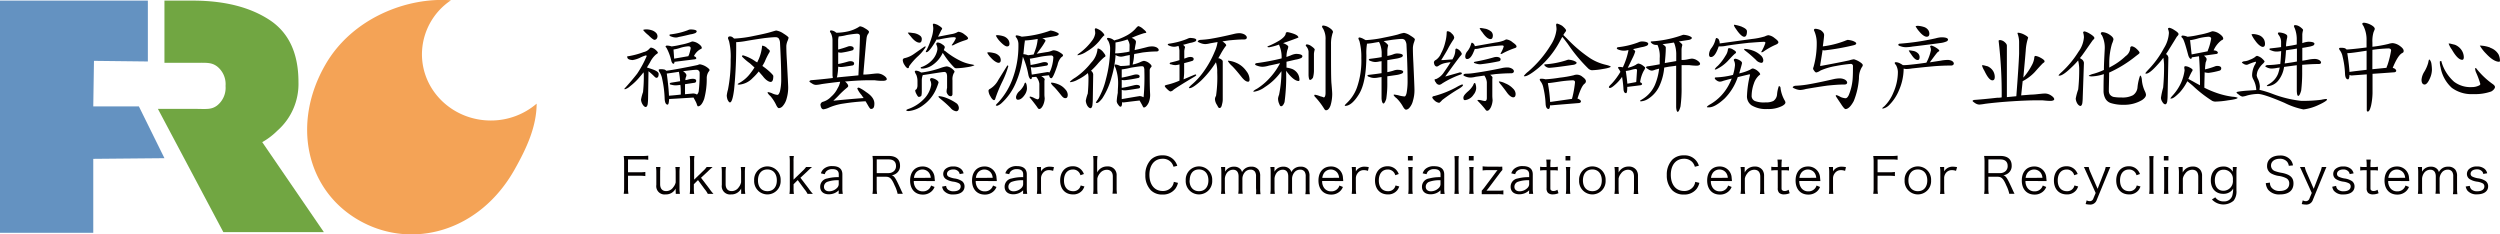
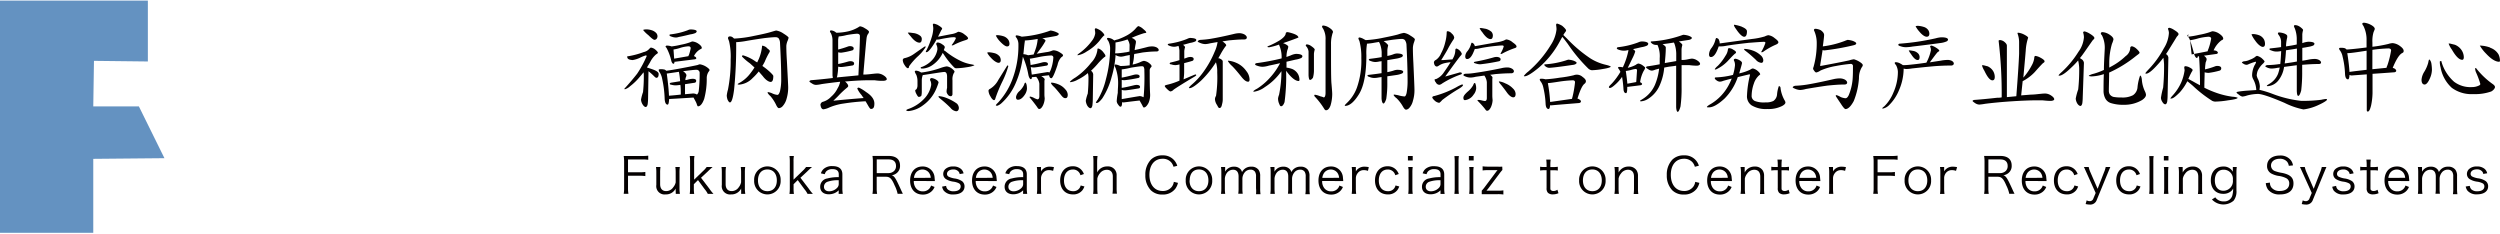
<svg xmlns="http://www.w3.org/2000/svg" viewBox="0 0 603.09 56.53">
  <defs>
    <style>.cls-1{fill:#6492c1;}.cls-2{fill:#71a642;}.cls-3{fill:#f4a356;}.cls-4{fill:#040000;}</style>
  </defs>
  <title>ロゴzh</title>
  <g id="レイヤー_2" data-name="レイヤー 2">
    <g id="レイヤー_1-2" data-name="レイヤー 1">
      <path class="cls-1" d="M22.5,25.66h11l6.17,12.5-17.17.16V56.16H0V.15H35.67V14.83l-13-.15Z" />
-       <path class="cls-2" d="M53.88,56H78.13L63.26,34.29a16.8,16.8,0,0,0,3.64-2.76A15,15,0,0,0,72,19.8q0-10.42-7-15T46.82.15H39.67v15h7.23c3,0,4.06-.14,5.44.85a5.44,5.44,0,0,1,2.07,4.74,5.44,5.44,0,0,1-2.07,4.74c-1.38,1-2.45.81-5.44.78H38.09" />
-       <path class="cls-3" d="M118.41,29.07c-9.18,0-16.62-7.14-16.62-16a15.74,15.74,0,0,1,7-13C98.34-.75,85,4.29,78.5,15.59c-8.17,14.15-4.68,30.18,8,37.5S115.75,56,124.24,40.71c2.81-5,5.19-10.15,5.22-15.71A16.94,16.94,0,0,1,118.41,29.07Z" />
      <path class="cls-4" d="M158,11.89c.46.38.7.67.7.82s-.14.22-.43.41A6,6,0,0,0,156.83,15c-.26.46-.53.89-.77,1.27l1.22.41c1.06.36,1.61.74,1.61,1.15,0,.63-.19.94-.55.94-.12,0-.29-.12-.53-.36a13.11,13.11,0,0,0-1.37-1.22.1.1,0,0,0,0,.07l-.1,6.48a12.33,12.33,0,0,1-.1,1.42c-.1.43-.26.65-.48.65s-.5-.22-.74-.62a2.43,2.43,0,0,1-.38-1.15,10.86,10.86,0,0,1,.48-1.82,35.14,35.14,0,0,0,.19-4.13,3.32,3.32,0,0,0-.07-.65c-.29.38-.55.72-.82,1A13.91,13.91,0,0,1,152,20.8a3.12,3.12,0,0,1-1.2.72c-.14,0-.19,0-.19-.1,1.25-1.37,2.28-2.59,3.1-3.65A25.88,25.88,0,0,0,156,13.55a.18.18,0,0,0-.19-.19,7.58,7.58,0,0,0-1.44.58,6.47,6.47,0,0,1-1.75.55,3.43,3.43,0,0,1-.82-.14c-.34-.14-.48-.34-.48-.6s.07-.19.26-.19a19.17,19.17,0,0,0,3.7-1,2.42,2.42,0,0,0,1.25-.67c.24-.26.41-.41.5-.41A2.08,2.08,0,0,1,158,11.89Zm-.91-4.63a2.58,2.58,0,0,1,1.18.67,1.2,1.2,0,0,1,.34.84,1,1,0,0,1-.24.62.69.69,0,0,1-.5.22c-.19,0-.7-.36-1.46-1.13a7.48,7.48,0,0,1-1.25-1.22c0-.1.31-.17.94-.17A4.8,4.8,0,0,1,157.1,7.26Zm3.14,9.5a.93.93,0,0,1,.48.31q1.26-.15,3.89-.65c1.8-.34,3-.58,3.7-.74a2.38,2.38,0,0,1,.53-.17,4.08,4.08,0,0,1,1.44.53c.6.38.91.67.91.89a1.84,1.84,0,0,1-.26.41,2.83,2.83,0,0,0-.43,1.42,18.33,18.33,0,0,1-.62,5.11c-.43,1.18-.94,1.78-1.49,1.78-.1,0-.19-.19-.31-.58s-.43-.91-.77-1.54c-1.92.12-3.77.24-5.59.34a.61.61,0,0,1-.29,0q-.07,1.37-.36,1.37c-.43,0-.67-.5-.72-1.42a25.9,25.9,0,0,0-.6-4.8,4.46,4.46,0,0,0-.6-1.58,1.3,1.3,0,0,1-.24-.55c0-.12.12-.19.38-.19A3.47,3.47,0,0,1,160.24,16.77ZM162,11.2a18.71,18.71,0,0,0,2.26-.41,13.71,13.71,0,0,0,2.3-.62,1.61,1.61,0,0,1,.48-.17,3.06,3.06,0,0,1,1.42.53c.55.38.84.72.84,1.06,0,.1-.12.19-.36.29a3.84,3.84,0,0,0-1.54,1.66l.19.07c.24.14.38.29.38.43s-.1.19-.29.26l-4.68.58a.52.52,0,0,1-.29,0c0,.34-.1.5-.26.5s-.36-.22-.5-.67a12,12,0,0,0-1.18-3.19c-.14-.14-.22-.22-.22-.26s.1-.26.29-.26A3.36,3.36,0,0,1,162,11.2Zm2.23,11.62c0-.87,0-1.66-.1-2.35a7.64,7.64,0,0,1-1.13.12,3.63,3.63,0,0,1-1-.14c-.29,0-.43-.14-.43-.24s.1-.22.29-.26c.65-.1,1.39-.22,2.21-.36a17.1,17.1,0,0,0-.29-2.26h-.07c-1.42.22-2.38.36-2.86.41.31,2.33.48,4.1.53,5.35C162.52,23,163.46,22.91,164.25,22.81Zm3.84-15.27a.56.56,0,0,1-.34.43,4.55,4.55,0,0,1-1.18.31c-1.39.34-2.33.55-2.78.62a2.39,2.39,0,0,1-.67.14A3.1,3.1,0,0,1,162,8.84c-.34-.1-.5-.22-.5-.36s.07-.14.26-.19a16.87,16.87,0,0,0,4.15-1,2.05,2.05,0,0,1,.62-.19C167.54,7.12,168,7.26,168.09,7.55Zm-2,6a.66.66,0,0,1,.12-.29,10.35,10.35,0,0,0,.43-1.61c0-.31-.19-.48-.55-.48a8.52,8.52,0,0,0-1.92.36,8.84,8.84,0,0,1-1.66.41h0a1,1,0,0,0,0,.26l.14,1.95Zm1.13,9a2.13,2.13,0,0,1,.79.17.52.52,0,0,0,.14.1,1.45,1.45,0,0,0,.43-.87,34.12,34.12,0,0,0,.22-4.27.75.75,0,0,0-.84-.84c-.48,0-1.54.12-3.17.34a.39.39,0,0,0,.17.1c.43.34.65.62.65.89a1.56,1.56,0,0,1-.14.48,2.4,2.4,0,0,0-.12.67c.29,0,.6-.12.91-.19a3.9,3.9,0,0,1,.86-.12c.55,0,.84.17.84.46a.46.46,0,0,1-.29.48l-2.4.36c0,.65,0,1.46,0,2.42C166.48,22.62,167.13,22.55,167.25,22.55Z" />
      <path class="cls-4" d="M176.92,9.16l.17.14h.17a29.75,29.75,0,0,0,4.68-.65c1.82-.36,3.07-.65,3.79-.86s1.27-.38,1.51-.43a4.36,4.36,0,0,1,1.82.77c.77.48,1.18.82,1.18,1,0,0-.07.24-.17.55a3.94,3.94,0,0,0-.38,1.39c0,.31,0,1.54.14,3.65.19,3.72.31,5.86.31,6.41a9.4,9.4,0,0,1-.38,2.66,4.29,4.29,0,0,1-.94,1.8,1.36,1.36,0,0,1-.91.5c-.24,0-.48-.34-.74-.91a9.74,9.74,0,0,0-1.32-2,3,3,0,0,1-.67-.77c0-.12,0-.19.1-.19a3.74,3.74,0,0,1,.91.26,3.93,3.93,0,0,0,1.34.41c.24,0,.43-.26.62-.84a12.35,12.35,0,0,0,.31-2.71c0-3.1-.14-6.07-.29-9a2,2,0,0,0-.38-1.15,1.16,1.16,0,0,0-.72-.22c-.46,0-1.34.07-2.64.22-1.7.24-3.24.48-4.58.72a18.65,18.65,0,0,1-2.16.26h-.1a102.79,102.79,0,0,1-.5,11.42c-.26,2.09-.6,3.12-1,3.12-.17,0-.36-.22-.58-.67a3.52,3.52,0,0,1-.19-1,8.58,8.58,0,0,1,.29-1.42,35.2,35.2,0,0,0,.65-7.27,16.08,16.08,0,0,0-.38-4.39c-.14-.38-.24-.62-.26-.72,0-.29.14-.46.48-.46A1.13,1.13,0,0,1,176.92,9.16Zm8,2.38q.83.58.79.79a.7.7,0,0,1-.14.36,16.81,16.81,0,0,0-1.06,2.14,11.42,11.42,0,0,1-.6,1.08,15.46,15.46,0,0,1,1.87,1.49c.5.48.77.79.77.94,0,1-.22,1.42-.65,1.42s-1.2-.46-1.87-1.37c-.31-.36-.65-.74-1-1.15a12.47,12.47,0,0,1-1.44,1.56,5.09,5.09,0,0,1-3.17,1.61c-.31,0-.46,0-.46-.1s.24-.21.74-.5a8.56,8.56,0,0,0,2.42-2.26,13.27,13.27,0,0,0,.89-1.27l-1.1-1A13,13,0,0,1,179,13.64c0-.19.07-.29.26-.29a10,10,0,0,1,2.81,1.34,3.92,3.92,0,0,0,.6.36c.14-.29.26-.58.41-.89a10.6,10.6,0,0,0,.74-2.83c0-.19,0-.31.14-.31A2.28,2.28,0,0,1,185,11.53Z" />
      <path class="cls-4" d="M198.18,20.29a7.92,7.92,0,0,1-1.34.19,1.73,1.73,0,0,1-.91-.31c-.43-.26-.67-.43-.67-.53s.12-.22.38-.29c1.25-.1,3-.26,5.26-.53a.08.08,0,0,1,0,0q0-.22-.07-.58V9.66A4,4,0,0,0,200.44,8a1.31,1.31,0,0,1-.22-.38.25.25,0,0,1,.29-.29,2.12,2.12,0,0,1,1,.38,1.81,1.81,0,0,0,.26.19,13.74,13.74,0,0,0,2.93-.36,8.66,8.66,0,0,0,2.42-1,.8.8,0,0,1,.38-.19,2.82,2.82,0,0,1,1.13.46c.67.38,1,.67,1,.86a.78.78,0,0,1-.22.5,2,2,0,0,0-.31.74c-.1.38-.36,3.41-.84,9.07l.29,0c.74,0,1.49-.12,2.21-.19a9.54,9.54,0,0,1,1-.07,2.82,2.82,0,0,1,1.34.43c.48.29.77.6.82.89s-.36.46-.94.46c-.41,0-1.06,0-2-.14l-1.13,0c-1.75,0-3.67.1-5.78.29-.1,0-.17,0-.22,0a.24.24,0,0,0,.12.1q.65.61.65,1c0,.14-.14.29-.38.48a21.15,21.15,0,0,0-1.94,1.82c-.31.34-.74.74-1.27,1.25,2.35-.24,4.78-.46,7.32-.65a8.39,8.39,0,0,1-.53-.74,6.55,6.55,0,0,1-1-1.51c0-.17.12-.26.38-.26a9.47,9.47,0,0,1,1.73,1.06c1.34.86,2,1.78,2,2.78s-.29,1.3-.84,1.3c-.14,0-.34-.24-.62-.72s-.41-.72-.67-1.13a50.4,50.4,0,0,0-5.3.55,13.54,13.54,0,0,0-3.74,1.08,4.77,4.77,0,0,1-1.1.31c-.41,0-.65-.41-.74-1.13a.87.87,0,0,1,.48-.65,4.32,4.32,0,0,0,2.09-1.25,6.42,6.42,0,0,0,1.58-2.06,4.41,4.41,0,0,0,.6-1.56C201.14,19.89,199.58,20.08,198.18,20.29Zm8.9-2.11q.36-7.52.36-9.5c0-.36-.26-.55-.74-.55a23.84,23.84,0,0,0-2.5.34,10.07,10.07,0,0,1-1.73.31h-.14a5.33,5.33,0,0,0-.14.84v2.33a22.72,22.72,0,0,0,2.28-.7,1.51,1.51,0,0,1,.53-.12c.62,0,.94.22.94.55a.47.47,0,0,1-.36.48,18.88,18.88,0,0,1-2.64.55,2.63,2.63,0,0,1-.74-.1v2.83a23.61,23.61,0,0,0,2.35-.58,2.43,2.43,0,0,1,.55-.1c.62,0,.94.22.94.55a.46.46,0,0,1-.36.48c-1.58.26-2.5.38-2.74.38a2.63,2.63,0,0,1-.74-.1,13.49,13.49,0,0,1-.26,2.42.49.49,0,0,0-.07.19Z" />
      <path class="cls-4" d="M223.34,11.29a10.18,10.18,0,0,1-1.82,2.21A15.18,15.18,0,0,0,219.3,16c0,.31-.14.46-.29.46s-.48-.24-.77-.74a2.35,2.35,0,0,1-.46-1.22.49.49,0,0,1,.38-.46,6.22,6.22,0,0,0,2.4-1.08c1.63-1.15,2.5-1.75,2.57-1.75S223.34,11.24,223.34,11.29Zm2.35,7.85q.72.4.72.79a15.14,15.14,0,0,1-.55,1.49,9.29,9.29,0,0,1-3.22,4,6.83,6.83,0,0,1-3.43,1.37c-.38,0-.58-.07-.58-.19s.26-.24.82-.43a9.51,9.51,0,0,0,3.7-2.57,6.34,6.34,0,0,0,1.49-3.1,2.41,2.41,0,0,0-.14-.91.85.85,0,0,1-.14-.38c0-.22.12-.34.38-.38A2.82,2.82,0,0,1,225.69,19.14ZM220.55,8a3.35,3.35,0,0,1,1.46.65,1,1,0,0,1,.36.7c0,.63-.19.94-.55.94-.62,0-1.34-.5-2.14-1.54-.46-.5-.67-.79-.67-.89h.46Zm1.32,9.31.38.19a21.86,21.86,0,0,0,4.54-1.06,7.89,7.89,0,0,1,1.58-.43,2.5,2.5,0,0,1,1.25.53c.43.34.65.58.65.77a1.3,1.3,0,0,1-.19.36,3.13,3.13,0,0,0-.31,1.68c0,2,0,3.14,0,3.38s-.19.48-.38.48a.82.82,0,0,1-.7-.34,1.6,1.6,0,0,1-.34-.67,3.84,3.84,0,0,1,.12-1c0-.34,0-.62,0-.91v-1.8c0-.74-.22-1.13-.65-1.13-.26,0-1.1.12-2.5.34s-2.23.36-2.71.41a3.65,3.65,0,0,0-.24,1.2v2.88a4.58,4.58,0,0,1-.1.89.76.76,0,0,1-.65.29c-.12,0-.31-.22-.55-.7a2,2,0,0,1-.29-.89s.1-.14.31-.26a1.8,1.8,0,0,0,.24-.86V19.55a4,4,0,0,0-.29-1.51,3.26,3.26,0,0,1-.36-.74c0-.14.1-.24.29-.26A2.61,2.61,0,0,1,221.87,17.29Zm5.33-6.67c.48.26.72.53.72.77a6.28,6.28,0,0,1-.24.67,1.2,1.2,0,0,0,.34.24,18.74,18.74,0,0,0,3.77,2.4,9.67,9.67,0,0,0,2.47.79c.53.1.79.17.79.22s-.65.34-1.9.5a17.79,17.79,0,0,1-2.52.24.77.77,0,0,1-.41-.17,19,19,0,0,1-2.54-3.17c-.1-.14-.19-.26-.26-.38a7.07,7.07,0,0,1-2.26,2.79,4.78,4.78,0,0,1-2.5,1c-.38,0-.55,0-.55-.19s.17-.14.55-.31a6.45,6.45,0,0,0,2.47-1.85,4.84,4.84,0,0,0,1-2.23A2.55,2.55,0,0,0,226,11a.77.77,0,0,1-.14-.38c0-.22.12-.34.38-.38A2.53,2.53,0,0,1,227.2,10.62Zm-.86-4.54c.62.36.94.63.94.82a1.05,1.05,0,0,1-.22.38c-.14.29-.38.79-.77,1.56l3.17-.62a4.39,4.39,0,0,0,1.37-.41,1.39,1.39,0,0,1,.38-.17,2.76,2.76,0,0,1,1.46.65q.86.61.86.94c0,.17-.22.31-.6.43a16.16,16.16,0,0,0-2.69,1.08,1.25,1.25,0,0,1-.46.19c-.14,0-.19,0-.19-.1a6.82,6.82,0,0,0,1-1.61c0-.17-.17-.26-.46-.26s-.62,0-1.32.12c-.89.14-1.54.26-2,.36a2,2,0,0,1-.38.07,1.8,1.8,0,0,1-.5,0,17.65,17.65,0,0,1-1.15,1.85c-.58.82-1,1.2-1.25,1.2s-.19,0-.19-.1a1.84,1.84,0,0,1,.24-.5,19.28,19.28,0,0,0,1.18-3,7.75,7.75,0,0,0,.38-2.14,5.31,5.31,0,0,0-.1-.84c0-.19.07-.29.26-.29A3.87,3.87,0,0,1,226.34,6.08ZM228,23.51A11.58,11.58,0,0,1,230.85,25a1.6,1.6,0,0,1,.46,1c0,.55-.24.84-.67.84a2.13,2.13,0,0,1-1.34-.82c-.77-.77-1.42-1.34-2-1.82s-.89-.74-.89-.84,0-.17.1-.17A6.46,6.46,0,0,1,228,23.51Z" />
      <path class="cls-4" d="M240,12.85a2.36,2.36,0,0,1,1.2.84,1.79,1.79,0,0,1,.22.79c0,.46-.19.67-.55.67s-1.1-.41-1.82-1.22a5,5,0,0,1-.91-1.22s.14-.1.48-.1A7.89,7.89,0,0,1,240,12.85ZM243.23,16a21.79,21.79,0,0,1-1.39,3.6,34.14,34.14,0,0,0-1.7,4.08c-.07.34-.19.48-.36.48s-.53-.29-.82-.86a3,3,0,0,1-.5-1.39c0-.19.12-.36.38-.48a5.39,5.39,0,0,0,2-2.16Q243,15.8,243,15.8A.18.18,0,0,1,243.23,16Zm11.45-8.3c.48.19.74.36.74.5s-.22.38-.65.48c-1.3.24-2.45.43-3.41.58,0,0,.07,0,.12,0,.48.19.74.38.74.6a15.65,15.65,0,0,1-1.3,2c-.34.48-.62.84-.84,1.1l2.33-.38a4.74,4.74,0,0,0,1.27-.31,1.65,1.65,0,0,1,.5-.14,3.13,3.13,0,0,1,1.32.41q.94.54.94.79t-.43.5a3.85,3.85,0,0,0-.89,1.82c-.72,2.16-1.22,3.22-1.49,3.22a.45.45,0,0,1-.43-.31,1,1,0,0,1-.12-.41l-1.9.22.22.12c.41.29.62.5.62.67a.64.64,0,0,1-.07.29c0,.26,0,.46,0,.55,0,.91,0,1.85,0,2.76,0,.53.07.84.07,1a4.37,4.37,0,0,1-.41,1.66c-.29.58-.6.87-.89.87s-.36-.24-.67-.67c-.67-.91-1.25-1.63-1.68-2.14a.25.25,0,0,1,.1-.19,2.91,2.91,0,0,1,.89.29,4.29,4.29,0,0,0,.89.38c.31,0,.48-.24.48-.77v-3a3.09,3.09,0,0,0-.77-1.66l-.74.07a1.19,1.19,0,0,1-.29,0c0,.34-.1.5-.26.5s-.43-.31-.58-1a19.25,19.25,0,0,0-1.34-4.42,0,0,0,0,1,0,0A22.83,22.83,0,0,1,245,20.1,13.86,13.86,0,0,1,241.48,25a3,3,0,0,1-.86.5c-.26,0-.38,0-.38-.1s.17-.31.55-.67a17,17,0,0,0,3.38-5.45,22.9,22.9,0,0,0,1.51-8.5,2.84,2.84,0,0,0-.48-1.68.57.57,0,0,1-.19-.38c0-.12.1-.19.29-.19a4.66,4.66,0,0,1,1.15.31.35.35,0,0,0,.14,0,26,26,0,0,0,6.1-1.22c.48-.17.72-.26.77-.26A5.35,5.35,0,0,1,254.68,7.69ZM242.1,8.75a2.27,2.27,0,0,1,1.2.94,1.92,1.92,0,0,1,.22.86q0,.65-.58.65t-1.8-1.3a5.91,5.91,0,0,1-.91-1.32s.14-.1.48-.1A6.3,6.3,0,0,1,242.1,8.75Zm5.57,11.81a5.67,5.67,0,0,1,.07.86,3,3,0,0,1-.53,1.44c-.55.82-1.1,1.2-1.63,1.2-.34,0-.48-.22-.48-.67a2.44,2.44,0,0,1,.84-1.42,5,5,0,0,0,1.1-1.49c.1-.36.22-.55.31-.55S247.6,20.15,247.67,20.56Zm1.7-7.42a.09.09,0,0,1,0-.07c.24-.58.43-1.15.6-1.68a10.36,10.36,0,0,0,.36-2,24.92,24.92,0,0,1-3.1.38h0a.71.71,0,0,0,0,.22c-.07.34-.17,1.18-.29,2.5l-.07.58a3.35,3.35,0,0,1,1.13.26Zm3.34,4.25a1.58,1.58,0,0,1,.5.1c0-.14.12-.31.22-.53a9.94,9.94,0,0,0,.67-3,.5.5,0,0,0-.55-.58,19.89,19.89,0,0,0-2.74.34c-1.39.29-2.18.43-2.33.43h-.07l.07.26.14,1.27a27.91,27.91,0,0,0,2.74-.6,3,3,0,0,1,.58-.1c.58,0,.86.17.86.46a.36.36,0,0,1-.29.38c-1.8.31-2.83.46-3.1.46a2.78,2.78,0,0,1-.74-.1L248.9,18C251.3,17.61,252.57,17.39,252.71,17.39Zm2.47,2.9A4.25,4.25,0,0,1,257,21.57a2,2,0,0,1,.58,1.27c0,.58-.19.84-.58.84s-.67-.26-1.1-.82c-.62-.77-1.15-1.42-1.63-1.9a3.39,3.39,0,0,1-.72-.84c0-.12,0-.19.19-.19A5.45,5.45,0,0,1,255.18,20.29Z" />
      <path class="cls-4" d="M266,12.4c.43.53.67.87.67,1.06s-.1.26-.29.34a14.24,14.24,0,0,0-1.63,1.66,20,20,0,0,1-1.56,1.61.05.05,0,0,0,0,0,1.23,1.23,0,0,1,.53.86l-.1,6.1a13.19,13.19,0,0,1-.1,1.42c-.1.43-.24.65-.46.65s-.53-.22-.77-.62a2.88,2.88,0,0,1-.36-1.18,9.88,9.88,0,0,1,.48-1.73,38.61,38.61,0,0,0,.17-3.94,4.57,4.57,0,0,0-.14-1,11.61,11.61,0,0,1-2.4,1.56,4.87,4.87,0,0,1-1.75.63c-.14,0-.19,0-.19-.1a5.79,5.79,0,0,1,1.3-1,16.64,16.64,0,0,0,3.79-3.55A5.49,5.49,0,0,0,264.74,12c0-.19,0-.29.19-.29S265.55,11.92,266,12.4Zm-.46-5c.58.5.86.86.86,1.06s-.07.1-.17.19a12.12,12.12,0,0,0-1,1.2,11.25,11.25,0,0,1-3.07,2.57,5.58,5.58,0,0,1-2.14.91c-.07,0-.1,0-.1-.1a3.2,3.2,0,0,1,.55-.46,13.63,13.63,0,0,0,3-3,3.74,3.74,0,0,0,.74-1.73,4.72,4.72,0,0,0-.1-.86q0-.36.29-.36A5.07,5.07,0,0,1,265.58,7.43Zm10.15-.48c.53.43.82.72.82.89s0,.07-.1.12A1.67,1.67,0,0,1,276,8a26.07,26.07,0,0,0-2.71,1,1.44,1.44,0,0,1-.29.12,2.36,2.36,0,0,0,.36.17c.43.26.67.53.67.77a3.31,3.31,0,0,1-.1.7c-.07.36-.14.79-.22,1.32q1.37-.29,3-.72A4.37,4.37,0,0,1,278,11.2a2.3,2.3,0,0,1,1.06.26c.29.19.46.38.46.6s-.19.36-.58.36c-1.2,0-2.3.12-3.31.24-.72.14-1.37.26-2,.36a2.16,2.16,0,0,0-.07.55,10,10,0,0,1-.34,2,8.2,8.2,0,0,0,2-.65,3,3,0,0,1,.72-.24,2.61,2.61,0,0,1,1.1.41c.5.36.77.67.77.91a.74.74,0,0,1-.17.26,1.07,1.07,0,0,0-.29.79c0,1.87,0,3.75.1,5.67a4.8,4.8,0,0,1-.38,2.11c-.38.72-.77,1.1-1.13,1.1-.1,0-.19-.12-.29-.34s-.41-.77-.74-1.34c-1.32.14-2.59.31-3.84.46a.93.93,0,0,1-.38-.07c0,.72-.12,1.1-.36,1.1s-.36-.19-.65-.58a1.55,1.55,0,0,1-.29-.74,15.38,15.38,0,0,1,.26-2c0-.82.07-1.42.07-1.82a11,11,0,0,0-.62-4.25,1.1,1.1,0,0,1-.19-.5c0-.19,0-.29.19-.29a2.82,2.82,0,0,1,.84.22l.34.14a15.25,15.25,0,0,0,2.26-.17,1.48,1.48,0,0,1,0-.48l0-2c-.36.07-.7.14-1,.19a5.07,5.07,0,0,1-1.08.21,2.56,2.56,0,0,1-1.15-.29.68.68,0,0,1-.19-.12,23.9,23.9,0,0,1-.94,5.26,17.53,17.53,0,0,1-2.28,5.23c-.58.72-1,1.08-1.27,1.08s-.26,0-.26-.1a2.93,2.93,0,0,1,.43-.67,17.36,17.36,0,0,0,2-5,28.88,28.88,0,0,0,1-7.49,4,4,0,0,0-.46-1.73,1.14,1.14,0,0,1-.29-.53c0-.1.1-.17.29-.17a2.44,2.44,0,0,1,1.2.43,2.14,2.14,0,0,0,.29.19,4.73,4.73,0,0,1,.86-.26,15.45,15.45,0,0,0,2.23-1,8.17,8.17,0,0,0,1.9-1.46c.41-.48.67-.74.82-.74A3,3,0,0,1,275.73,6.95Zm-3.19,3.89a2.92,2.92,0,0,0-.5-1.3v0a16.54,16.54,0,0,1-2.9.74,1,1,0,0,0,0,.12c0,.86,0,1.7-.1,2.5a1.48,1.48,0,0,1,.38,0,18.83,18.83,0,0,0,2.09-.24c.29,0,.62-.12,1-.19Zm2.33,12.36a2.13,2.13,0,0,1,.79.17.72.72,0,0,0,.17.12.42.42,0,0,1,.1-.12,54.68,54.68,0,0,0,.17-6.31,1.83,1.83,0,0,0-.17-.91.64.64,0,0,0-.48-.14c-.34,0-1.18.12-2.57.34a16.08,16.08,0,0,1-2.14.41s-.07,0-.1,0v2c.79-.14,1.75-.36,2.86-.67a3.05,3.05,0,0,1,.62-.1c.55,0,.84.17.84.46a.36.36,0,0,1-.29.38,31.12,31.12,0,0,1-3.36.55,3.32,3.32,0,0,1-.67-.07V21.2c.82-.12,1.78-.34,2.93-.62a3.46,3.46,0,0,1,.65-.1c.55,0,.84.19.84.48a.34.34,0,0,1-.29.36c-2,.34-3.07.48-3.36.48a2.23,2.23,0,0,1-.77-.12v2.23C273.33,23.44,274.72,23.2,274.87,23.2Z" />
      <path class="cls-4" d="M288.59,9.61a.48.48,0,0,1-.34.43,4.64,4.64,0,0,1-1.15.31c-.67.19-1.25.36-1.7.46.31.26.48.46.48.58a4.29,4.29,0,0,0-.19.94v1.82l.65-.24a2.45,2.45,0,0,1,.77-.17c.55,0,.84.17.84.46a.46.46,0,0,1-.29.48c-.77.24-1.44.41-2,.55V17a12.59,12.59,0,0,1-.14,2.14c1.82-.77,2.78-1.18,2.86-1.18a.18.18,0,0,1,.19.19c0,.07-.22.24-.65.48-2.5,1.49-4.1,2.5-4.8,3a1.29,1.29,0,0,1-.74.43c-.17,0-.48-.22-.91-.65s-.48-.55-.48-.67.17-.19.55-.29a16.59,16.59,0,0,0,3-1,1.23,1.23,0,0,1,0-.34V15.54a4.74,4.74,0,0,1-.94.17,2.92,2.92,0,0,1-1-.17c-.29,0-.43-.12-.43-.22s.1-.22.29-.26a20.83,20.83,0,0,0,2.06-.55V12.18a6,6,0,0,0-.22-1.11.61.61,0,0,1-.26.07,2.62,2.62,0,0,1-.74.14,2.91,2.91,0,0,1-1.06-.19c-.36-.12-.53-.24-.53-.36s.1-.14.29-.19a18.58,18.58,0,0,0,4.37-1.15,2.15,2.15,0,0,1,.7-.24C288,9.18,288.54,9.32,288.59,9.61Zm11.66-1.27c.34.22.53.46.53.72s-.22.46-.65.46c-1.34,0-2.54.12-3.65.22l-1.58.24a.47.47,0,0,0,.14.1c.5.36.77.65.77.87,0,0-.07.14-.19.26a15,15,0,0,0-1.06,1.66l-.67,1.2a1,1,0,0,1,.24,0c.55.24.84.48.84.77V24a4.15,4.15,0,0,1-.17,1.15c-.1.6-.31.91-.6.91s-.36-.31-.65-.79a2.78,2.78,0,0,1-.46-1.37,1.68,1.68,0,0,1,.26-.77,30.82,30.82,0,0,0,.29-5.69,7.39,7.39,0,0,0-.31-2.42,24.16,24.16,0,0,1-3.62,4.46c-1.32,1.2-2.23,1.78-2.71,1.78-.14,0-.19,0-.19-.07s.19-.34.62-.72a16.7,16.7,0,0,0,2.86-3.1A23.37,23.37,0,0,0,293,12.52a8.32,8.32,0,0,0,.72-2.38l-1.8.31a5.29,5.29,0,0,1-1.2.19,3.62,3.62,0,0,1-1.37-.36c-.26-.1-.41-.19-.41-.29s.26-.38.74-.38A22.63,22.63,0,0,0,292,9.37c1.56-.26,3.46-.65,5.66-1.18A6.2,6.2,0,0,1,299,8,2.82,2.82,0,0,1,300.26,8.34Zm-2,6.82a5.74,5.74,0,0,1,2.42,2,3.36,3.36,0,0,1,.77,2c0,.38-.12.55-.36.55q-.68,0-1.58-1.15c-.86-1.08-1.63-2-2.28-2.64a4.7,4.7,0,0,1-1-1.18.09.09,0,0,1,.1-.1A6.26,6.26,0,0,1,298.24,15.16Z" />
      <path class="cls-4" d="M312,8.12q1.22.43,1.22.94s-1.13.46-3.34,1.22a2.78,2.78,0,0,1-.34.12.71.71,0,0,0,.24.1c.65.29,1,.55,1,.79a3.3,3.3,0,0,1-.22.79,6.58,6.58,0,0,0-.22,1.66c.36-.12.67-.24,1-.36a4.05,4.05,0,0,1,1.27-.38c1,0,1.54.22,1.58.55a.57.57,0,0,1-.36.48,5.18,5.18,0,0,1-1.32.36l-2.16.5c0,.5,0,1,0,1.42a6.28,6.28,0,0,1,1.44.36A2.91,2.91,0,0,1,313.19,18a3,3,0,0,1,.29,1.25c0,.19-.07.29-.19.29-.65,0-1.44-.53-2.38-1.63-.26-.31-.48-.6-.65-.84a46.79,46.79,0,0,1-.38,7.56c-.24.67-.53,1-.82,1s-.34-.29-.58-.84a3.44,3.44,0,0,1-.17-1,3.34,3.34,0,0,1,.24-.91,28.4,28.4,0,0,0,.58-5.71,14.17,14.17,0,0,1-4,3.84,5.83,5.83,0,0,1-2.52,1.1c-.14,0-.24,0-.29-.1a3.71,3.71,0,0,1,.91-.6,15,15,0,0,0,3.17-2.71,15.87,15.87,0,0,0,2.4-3.46q-1.84.43-2.66.58a6,6,0,0,1-1.56.29,3.73,3.73,0,0,1-1.2-.22c-.41-.12-.6-.24-.6-.36s.1-.24.29-.29a54,54,0,0,0,6.1-1.15,7.16,7.16,0,0,0-.6-3.24s0-.07,0-.1a17.14,17.14,0,0,1-2.35.65c-.26,0-.41,0-.46-.1s.19-.19.58-.34a19.59,19.59,0,0,0,2.4-1.25c.86-.58,1.34-1.1,1.42-1.58,0-.24.14-.38.48-.38A9.69,9.69,0,0,1,312,8.12Zm4.32,3c.55.38.84.67.84.86a4.75,4.75,0,0,0-.19,1v3.77a6.71,6.71,0,0,1-.24,2c-.26.36-.5.53-.7.53s-.31-.36-.36-1.1V12.44a2.28,2.28,0,0,0-.46-1.15A.94.94,0,0,1,315,11a.26.26,0,0,1,.29-.29A2,2,0,0,1,316.29,11.1Zm4.25-4.49c.67.41,1,.79,1,1.13a3,3,0,0,0-.22.67,7.86,7.86,0,0,0-.26,2.21c0,5.47,0,8.66.12,9.63.1,1.22.17,2,.17,2.4a9.77,9.77,0,0,1-.41,2.78c-.29.77-.65,1.15-1.1,1.15-.14,0-.31-.14-.46-.41a17.83,17.83,0,0,0-2.11-2.76c-.14-.14-.24-.26-.24-.38s0-.19.19-.19a5.22,5.22,0,0,1,1.22.36c.55.14.84.24.84.29.29,0,.46-.41.46-1.13V9.61a4.93,4.93,0,0,0-.6-2.71,1,1,0,0,1-.24-.48c0-.17.1-.26.29-.26A3.06,3.06,0,0,1,320.54,6.61Z" />
      <path class="cls-4" d="M329,9.44l.46.24a27.33,27.33,0,0,0,4.27-.58q2.56-.51,3.53-.79a8.69,8.69,0,0,1,1.42-.38,3.83,3.83,0,0,1,1.58.67c.7.43,1.06.72,1.06.91a5.32,5.32,0,0,1-.17.6,4.6,4.6,0,0,0-.31,1.42c0,.34,0,1.56.12,3.7.17,3.77.26,5.93.26,6.48a8.61,8.61,0,0,1-.36,2.57A4,4,0,0,1,340,26a1.25,1.25,0,0,1-.79.46c-.26,0-.53-.31-.82-.84a9,9,0,0,0-1.46-1.9,2.94,2.94,0,0,1-.72-.72c0-.12,0-.19.1-.19a10.21,10.21,0,0,1,1,.17,7,7,0,0,0,1.51.29c.19,0,.36-.26.5-.82a15.72,15.72,0,0,0,.24-2.67c0-3.07-.12-6-.26-8.86a2.2,2.2,0,0,0-.41-1.27,1.06,1.06,0,0,0-.72-.26q-.61,0-2.38.22l-2,.31a2.35,2.35,0,0,0,.24.17c.55.41.84.72.84.91a5.49,5.49,0,0,0-.19,1.13V13.5a8.52,8.52,0,0,0,1.39-.38,2.75,2.75,0,0,1,.86-.22c.94,0,1.44.17,1.49.46a.49.49,0,0,1-.31.43,5.21,5.21,0,0,1-1.18.34l-2.26.38v2.9c.58-.12,1.06-.24,1.44-.36a3.32,3.32,0,0,1,.91-.21c.94,0,1.44.17,1.49.46a.49.49,0,0,1-.31.43,5.2,5.2,0,0,1-1.18.34c-.91.14-1.7.24-2.35.34v1.46a24.16,24.16,0,0,1-.26,4c-.24.74-.48,1.1-.67,1.1s-.41-.41-.46-1.22V18.59l-.7.1a5.61,5.61,0,0,1-1.1.12,3,3,0,0,1-1.06-.22c-.36-.1-.53-.22-.53-.36s.1-.14.29-.17c1.18-.14,2.21-.26,3.1-.41v-2.9a2.12,2.12,0,0,1-.48.07,5.2,5.2,0,0,1-1,.14,3.09,3.09,0,0,1-1.08-.22q-.5-.14-.5-.36c0-.1.07-.14.26-.19,1.06-.12,2-.26,2.83-.41V12.56a6.73,6.73,0,0,0-.46-2.09,1.17,1.17,0,0,1-.17-.36c-.36.07-.7.12-1,.17a14.8,14.8,0,0,1-1.92.26.22.22,0,0,0,0,.12,12.85,12.85,0,0,0-.14,2.64c0,4.37-.6,7.49-1.78,9.41s-2.28,2.78-3.24,2.83c-.14,0-.19,0-.19-.1s.19-.29.58-.67a9.65,9.65,0,0,0,2.33-3.58,19.59,19.59,0,0,0,1.08-7.2,14.88,14.88,0,0,0-.46-4.11,2.46,2.46,0,0,1-.24-.58c0-.17.1-.26.29-.26A3,3,0,0,1,329,9.44Z" />
      <path class="cls-4" d="M352.94,20.49c0,.21-.31.5-.94.89a40.35,40.35,0,0,0-4.1,2.76,3.24,3.24,0,0,1-.7.67,2,2,0,0,1-1.15-.58c-.36-.34-.53-.6-.53-.74s.17-.29.55-.34a24.36,24.36,0,0,0,5.23-2.09,9.68,9.68,0,0,1,1.34-.67C352.84,20.39,352.94,20.44,352.94,20.49Zm-.79-8.28a1.93,1.93,0,0,1,.5.79,1,1,0,0,1-.31.46c-.48.58-1.73,2.26-3.7,5q3.35-.94,3.53-1c.31,0,.48.1.48.19a.29.29,0,0,1-.19.29,22.1,22.1,0,0,0-4.58,2.21,1.32,1.32,0,0,1-.67.31,1,1,0,0,1-.84-.6,1,1,0,0,1-.29-.7s.14-.07.38-.1a4.32,4.32,0,0,0,1.66-1.32c.7-1,1.3-1.87,1.82-2.74a12.48,12.48,0,0,0-1.46.24,4.27,4.27,0,0,0-1.42.62,1,1,0,0,1-.41.19c-.43,0-.67-.36-.74-1a.72.72,0,0,1,.46-.58,3.5,3.5,0,0,0,1.27-1.61,10.38,10.38,0,0,0,1-2.64,10.22,10.22,0,0,0,.36-2.5c0-.12.1-.19.29-.19a1.57,1.57,0,0,1,.94.58,1.57,1.57,0,0,1,.58.94,1.14,1.14,0,0,1-.26.6,24.17,24.17,0,0,0-1.34,2.28c-.34.62-.84,1.46-1.54,2.57.86,0,1.78-.12,2.71-.17a2.39,2.39,0,0,0,.12-.24,4.05,4.05,0,0,0,.58-2c0-.24.1-.36.29-.38A2.06,2.06,0,0,1,352.14,12.2Zm12.58,4.34c.31.19.48.41.48.65s-.22.48-.65.48c-1.39,0-2.66.1-3.82.19-.43.07-.86.12-1.25.17.36.29.55.5.55.67A.94.94,0,0,1,360,19c0,.29,0,.5,0,.6,0,1.13,0,2.26,0,3.38,0,.65.07,1.06.07,1.2a4.71,4.71,0,0,1-.41,1.68c-.29.58-.6.86-.89.86s-.36-.22-.67-.6c-.67-.82-1.25-1.42-1.68-1.85a.17.17,0,0,1,.1-.17c.14,0,.43,0,.84.1a5.62,5.62,0,0,0,.84.17c.31,0,.48-.24.48-.74V19.84a3.35,3.35,0,0,0-.6-1.61l-2.09.29a5.54,5.54,0,0,1-1.25.19,3.18,3.18,0,0,1-1.3-.29c-.24-.1-.38-.19-.41-.26,0-.24.24-.38.67-.38.84,0,1.66-.12,2.45-.24q2.52-.36,6-1.08a6,6,0,0,1,1.44-.19A2.23,2.23,0,0,1,364.72,16.55Zm-8.69,4a4.59,4.59,0,0,1,.07.77,2.72,2.72,0,0,1-.65,1.54,2.83,2.83,0,0,1-2.06,1.3c-.26,0-.38-.19-.38-.58s.34-.84,1-1.44a5.74,5.74,0,0,0,1.34-1.54c.14-.38.26-.58.38-.58S356,20.22,356,20.56Zm-.48-9.94a3.3,3.3,0,0,1,.24.53l5-.89a8.4,8.4,0,0,0,2.06-.5,1.72,1.72,0,0,1,.53-.24,2.75,2.75,0,0,1,1.51.7c.62.43.94.74.94,1s-.22.34-.62.46a20.58,20.58,0,0,0-2.59,1.13,1.56,1.56,0,0,1-.46.22c-.14,0-.19,0-.19-.1a7.49,7.49,0,0,0,.77-1.7c0-.17-.14-.26-.38-.26s-1.06.07-2.23.19c-1.54.19-2.66.38-3.38.55a3.55,3.55,0,0,1-.67.1,1.25,1.25,0,0,1-.31,0c-.1.26-.24.62-.46,1.1-.43.91-.89,1.34-1.39,1.34-.31,0-.46-.22-.46-.65a2.06,2.06,0,0,1,.55-1.27,4.74,4.74,0,0,0,.79-1.49c.1-.34.17-.53.24-.53S355.36,10.38,355.55,10.62ZM362,14.29a.47.47,0,0,1-.36.48,44.78,44.78,0,0,1-4.51.74,3.16,3.16,0,0,1-1.1-.19c-.34-.07-.48-.17-.48-.26s.12-.14.38-.19a41.85,41.85,0,0,0,4.3-1,2.94,2.94,0,0,1,.84-.14C361.7,13.77,362,14,362,14.29Zm-3.58-7.34a3.47,3.47,0,0,1,1.37.72,1.39,1.39,0,0,1,.34.82c0,.63-.19.94-.55.94-.58,0-1.25-.55-2-1.66a3.67,3.67,0,0,1-.65-1h.48Zm4.68,13.15A5.1,5.1,0,0,1,365,21.37a1.88,1.88,0,0,1,.62,1.27c0,.58-.19.84-.58.84s-1-.41-1.56-1.22q-.51-.72-1.37-1.8a3.46,3.46,0,0,1-.53-.72.09.09,0,0,1,.1-.1A4.49,4.49,0,0,1,363.11,20.1Z" />
      <path class="cls-4" d="M376.86,6.23c.62.53.94.91.94,1.13a1,1,0,0,1-.24.43,7.1,7.1,0,0,0-.43.65c.22.22.5.5.86.84a32.8,32.8,0,0,0,5.66,4.8,12,12,0,0,0,3.77,1.56c.77.19,1.15.36,1.15.46s-.65.36-1.94.55a17.16,17.16,0,0,1-2.64.29,1.55,1.55,0,0,1-.79-.36,38.26,38.26,0,0,1-5-6c-.58-.77-1-1.34-1.32-1.68-.24.43-.55,1-.89,1.61a21.86,21.86,0,0,1-4.8,5.83c-1.68,1.39-2.81,2.06-3.38,2.06-.14,0-.19,0-.19-.1a5.12,5.12,0,0,1,1-1,26.84,26.84,0,0,0,5.5-6.46,8.49,8.49,0,0,0,1.37-3.77,6.6,6.6,0,0,0-.1-1c0-.24.07-.38.26-.38A4.8,4.8,0,0,1,376.86,6.23Zm-4.08,12.89a.43.43,0,0,0,.17,0,31.52,31.52,0,0,0,3.29-.38,26.84,26.84,0,0,0,3.38-.58,2.06,2.06,0,0,1,2.14.38c.53.38.82.72.82,1.06a.78.78,0,0,1-.36.62c-.53.43-1.08,1.63-1.68,3.58.12,0,.24.07.34.12.34.19.5.36.5.55s-.14.29-.38.38c-2.28.19-4.49.36-6.65.55a2.19,2.19,0,0,1-.43,0c0,.58-.17.89-.34.89-.43,0-.67-.43-.72-1.2a21.48,21.48,0,0,0-.58-4.08,3.61,3.61,0,0,0-.62-1.37,1,1,0,0,1-.22-.46c0-.12.12-.19.36-.19A3.53,3.53,0,0,1,372.78,19.12Zm6.79-4.49c.5.19.77.38.77.53s-.24.36-.67.46c-3.36.5-5.38.74-6,.74a1.56,1.56,0,0,1-1.13-.65c0-.12,0-.19.19-.19a20.94,20.94,0,0,0,5-.94,5.89,5.89,0,0,1,.6-.19A5.21,5.21,0,0,1,379.58,14.63Zm-.34,9.22c0-.12.07-.29.12-.5a25,25,0,0,0,.6-3.5c0-.31-.19-.48-.55-.48a30.08,30.08,0,0,0-3.19.31c-1.54.24-2.42.36-2.71.36,0,0-.07,0-.1,0a36.86,36.86,0,0,1,.55,4.56Z" />
      <path class="cls-4" d="M397.62,10.55a.58.58,0,0,1-.36.48,5.23,5.23,0,0,1-1.32.36c-.82.19-1.51.36-2,.46.34.24.53.43.53.58a9.12,9.12,0,0,1-.67,1.63c-.41.86-.79,1.63-1.13,2.3a7.69,7.69,0,0,0,1.92-.7,1.74,1.74,0,0,1,.62-.34,2.4,2.4,0,0,1,1,.41c.43.31.67.53.67.62a2.08,2.08,0,0,1-.34.72,8,8,0,0,0-.89,2.78l.07,0c.26.14.41.29.41.41s-.1.22-.29.29c-1,.14-2,.26-3,.38a.52.52,0,0,1-.29,0v.24q0,1.29-.29,1.3c-.38,0-.58-.36-.62-1a26.62,26.62,0,0,0-.34-2.93,9.88,9.88,0,0,1-1.8,2c-.53.46-.89.67-1.08.67s-.29,0-.29-.19.24-.41.77-.94a16.82,16.82,0,0,0,2-2.74,3,3,0,0,0-.34-.62.82.82,0,0,1-.22-.41c0-.1.1-.17.29-.17a4.23,4.23,0,0,1,.86.1c.12-.26.24-.53.36-.82a17.72,17.72,0,0,0,1-3.31l-.24,0a2.87,2.87,0,0,1-.79.12,3.66,3.66,0,0,1-1.2-.19q-.58-.18-.58-.36c0-.14.07-.24.26-.29a20.2,20.2,0,0,0,4.87-1.15A2.41,2.41,0,0,1,396,10C397,10,397.58,10.21,397.62,10.55Zm-2.9,9.24.19-2.86c0-.19-.14-.29-.38-.29a5.7,5.7,0,0,0-1.08.24,8.67,8.67,0,0,1-1.25.24l0,0c.19,1.27.31,2.3.38,3.07ZM407.37,8.63c.5.19.77.38.77.53s-.24.36-.67.46L405,10s0,0,0,0c.55.38.84.67.84.87a4.7,4.7,0,0,0-.19,1v2.59a1.91,1.91,0,0,0,.38,0c.48,0,1-.12,1.46-.22a5,5,0,0,1,.67-.1,2.54,2.54,0,0,1,1.22.41c.46.29.7.55.74.82s-.31.48-.84.48a16.9,16.9,0,0,1-1.78-.14l-1,0-.84,0V21a32.32,32.32,0,0,1-.26,4.68c-.24.86-.48,1.3-.67,1.3s-.34-.38-.38-1.13v-10c-.43.07-.89.14-1.37.19s-1,.17-1.51.26a13.16,13.16,0,0,1-1.1,4.3,7.21,7.21,0,0,1-2.62,3.14,3.8,3.8,0,0,1-1.82.7c-.19,0-.29,0-.29-.1s.22-.19.67-.48a7.56,7.56,0,0,0,2.93-3.41,14,14,0,0,0,1-3.89l-.91.24a3,3,0,0,1-.82.24,1.52,1.52,0,0,1-.82-.29c-.38-.24-.58-.38-.6-.48s.1-.22.29-.26q1.08-.14,3-.5c0-.48,0-1,0-1.46a6.67,6.67,0,0,0-.48-3.1s-.07-.07-.07-.12a3.68,3.68,0,0,1-.48,0,1.56,1.56,0,0,1-1.13-.65c0-.12,0-.19.19-.19a26.91,26.91,0,0,0,6.89-1.34c.48-.17.74-.26.79-.26A5.3,5.3,0,0,1,407.37,8.63Zm-3,4.27a7.64,7.64,0,0,0-.43-2.35,1.42,1.42,0,0,1-.12-.29c-1.15.19-2.09.31-2.81.41,0,0,0,0,.07,0,.5.31.77.58.77.77,0,1.42-.14,2.66-.24,3.77,1.1-.19,2-.34,2.76-.48Z" />
      <path class="cls-4" d="M424,17.1c.41.34.62.62.62.86,0,0-.1.1-.29.24a4.43,4.43,0,0,0-1.22,1.92,9,9,0,0,0-.55,2.9,1.33,1.33,0,0,0,.77,1.34,6,6,0,0,0,2.57.34,4,4,0,0,0,1.9-.34,2.12,2.12,0,0,0,.89-1.58,7.69,7.69,0,0,1,.43-2c.29,0,.43.22.43.65a8.06,8.06,0,0,0,.94,2.74,1.17,1.17,0,0,1,.22.55c0,.29-.29.58-.82.86a7.29,7.29,0,0,1-3.53.72,6.67,6.67,0,0,1-3.82-.89,2.63,2.63,0,0,1-1.1-2.38,24.43,24.43,0,0,1,.74-5s-.07-.1-.19-.1l-2.78.67a13.37,13.37,0,0,1-3.17,5.16c-1.54,1.42-2.81,2.14-3.79,2.14-.34,0-.48,0-.48-.1s.31-.38.94-.72a11.64,11.64,0,0,0,4.13-4.22,13.7,13.7,0,0,0,.91-1.9c-1.06.26-1.75.46-2.06.55a2.26,2.26,0,0,1-.82.19,1.48,1.48,0,0,1-.86-.38c-.24-.17-.34-.31-.34-.46s.1-.17.26-.19a19.58,19.58,0,0,0,4.13-.6,11.25,11.25,0,0,0,.48-2.3,2.57,2.57,0,0,0-.14-.94.76.76,0,0,1-.14-.38c0-.14.12-.24.38-.29a3,3,0,0,1,.89.31c.46.24.7.48.7.72s-.22.91-.62,2.35a1.26,1.26,0,0,1-.07.17,11.94,11.94,0,0,0,2.69-.91,1.33,1.33,0,0,1,.63-.29A2.77,2.77,0,0,1,424,17.1Zm-9.41-7.61a1.73,1.73,0,0,1,.26.87v.12l7.8-1.08a16.71,16.71,0,0,0,3.1-.62,2.75,2.75,0,0,1,.84-.29,2.91,2.91,0,0,1,1.51.7c.6.43.91.77.91,1s-.22.43-.65.6a16.67,16.67,0,0,0-2.81,1.56,1.35,1.35,0,0,1-.48.26c-.14,0-.19,0-.19-.1a10.8,10.8,0,0,0,1-2.16c0-.17-.12-.26-.36-.26-.5,0-1.73.1-3.67.24-2.54.29-4.39.53-5.57.74a6.36,6.36,0,0,1-1.08.12,4.55,4.55,0,0,1-.58,0c-.1.24-.19.55-.34.89-.48,1.13-1,1.68-1.54,1.68-.31,0-.46-.22-.46-.65a2.73,2.73,0,0,1,.6-1.54,5.23,5.23,0,0,0,.89-1.8c.1-.38.19-.6.29-.6S414.45,9.28,414.64,9.49Zm3.36,2.4c.55.29.84.53.84.72s-.12.26-.34.41c-.53.48-1.08,1.08-1.7,1.75a9.24,9.24,0,0,1-2.83,2c-.14,0-.22,0-.26-.1a4,4,0,0,1,.77-.82,12.41,12.41,0,0,0,1.82-2.4,3.31,3.31,0,0,0,.58-1.46.55.55,0,0,1,.07-.26.25.25,0,0,1,.22-.12A2.45,2.45,0,0,1,418,11.89Zm2.26-5.42q1.22.5,1.22,1.08c0,.89-.24,1.32-.67,1.32s-1.15-.62-2-1.92a3,3,0,0,1-.46-.79c0-.12,0-.19.1-.19A9.37,9.37,0,0,1,420.26,6.47Zm2.35,5.64a5.24,5.24,0,0,1,2.14,1.2,1.73,1.73,0,0,1,.67,1.18c0,.46-.17.67-.48.67a2,2,0,0,1-1.32-.74c-.74-.7-1.39-1.27-1.92-1.7s-.89-.67-.89-.74,0-.19.1-.19A8,8,0,0,1,422.61,12.11Z" />
      <path class="cls-4" d="M445.07,19.21c.34.22.53.46.53.72s-.22.46-.65.46c-1.51,0-2.88.14-4.13.26-2.06.29-3.79.58-5.18.82a6.21,6.21,0,0,1-1.37.24,3.62,3.62,0,0,1-1.37-.36c-.26-.1-.41-.19-.43-.29s.29-.38.77-.38a22.63,22.63,0,0,0,2.59-.26c1.78-.29,3.94-.74,6.46-1.32a6.9,6.9,0,0,1,1.54-.19A2.75,2.75,0,0,1,445.07,19.21ZM447,9.88q.79.32.79.58c0,.24-.26.38-.74.48a57.65,57.65,0,0,1-6.94,1.22.94.94,0,0,1-.43-.1c-.17,1.06-.36,2.3-.6,3.74,0,.07,0,.1.19.1,3-.55,5.28-1,6.84-1.34a5.48,5.48,0,0,1,1.13-.26,5.26,5.26,0,0,1,1.22.53c.6.36.91.65.91.89a.9.9,0,0,1-.22.48,5,5,0,0,0-.7,2.66,17.93,17.93,0,0,1-1.25,5.5c-.7,1.3-1.37,1.95-2,1.95-.19,0-.58-.43-1.13-1.3q-1.22-1.8-1.22-1.87c0-.1,0-.17.19-.19a4.24,4.24,0,0,1,1,.46,3.9,3.9,0,0,0,1.15.29c.29,0,.55-.24.79-.74a12.77,12.77,0,0,0,.94-3.86C447,18,447,17,447,16a.51.51,0,0,0-.58-.58,32.73,32.73,0,0,0-3.53.5,15.85,15.85,0,0,0-3.74,1.1,2.5,2.5,0,0,1-1,.46c-.14,0-.31-.12-.5-.41a1.78,1.78,0,0,1-.26-.43,1,1,0,0,1,.1-.48,20.93,20.93,0,0,0,.77-6,7.17,7.17,0,0,0-.67-2.86c0-.24.12-.36.38-.36a3.6,3.6,0,0,1,1.25.34c.53.38.82.77.82,1.15s-.12,1.37-.31,2.76A22.63,22.63,0,0,0,445,9.88a7.3,7.3,0,0,1,.7-.26A5,5,0,0,1,447,9.88Z" />
      <path class="cls-4" d="M470.85,14.68c.31.19.48.41.48.65s-.22.48-.65.48c-1.54,0-2.93.07-4.18.17-2.09.19-3.84.38-5.23.53a11,11,0,0,1-1.37.14,3,3,0,0,1-.67-.1,13.21,13.21,0,0,1-1.13,5.23,10.84,10.84,0,0,1-2.47,3.67,3,3,0,0,1-1.37.74c-.14,0-.19,0-.19-.07s.14-.22.48-.46a9.91,9.91,0,0,0,2.21-3.34,12.36,12.36,0,0,0,1.08-5,3.66,3.66,0,0,0-.46-1.63c-.22-.24-.31-.41-.31-.5s.1-.19.29-.19a2.55,2.55,0,0,1,1.2.41,2.37,2.37,0,0,1,.48.31c.86,0,1.7-.1,2.5-.19,1-.1,2-.24,3.17-.41a11.18,11.18,0,0,0,1.1-3,1.92,1.92,0,0,0-.19-.86c0-.17.12-.26.36-.26a3.91,3.91,0,0,1,1,.46c.55.34.84.6.84.77s-.12.14-.34.31-.89,1.08-1.94,2.5l2.66-.41a8.9,8.9,0,0,1,1.58-.17A2.23,2.23,0,0,1,470.85,14.68Zm-.91-5.16a.56.56,0,0,1-.38.48,5.19,5.19,0,0,1-1.32.36c-3.43.46-5.71.74-6.82.86a10.78,10.78,0,0,1-1.7.17,3.75,3.75,0,0,1-1.2-.22c-.38-.1-.58-.22-.58-.34s.07-.24.26-.29A58,58,0,0,0,467,9.23,6,6,0,0,1,468.33,9C469.34,9,469.87,9.18,469.94,9.52Zm-8.28,2.78a2.27,2.27,0,0,1,1.13.67,1.33,1.33,0,0,1,.29.77c0,.5-.17.74-.46.74-.48,0-1-.48-1.63-1.46a3.49,3.49,0,0,1-.53-.86h.38Zm2.4-5.81a2,2,0,0,1,1.15.84,1.65,1.65,0,0,1,.22.79c0,.5-.22.74-.65.74S463.7,8.46,463,7.6a6.14,6.14,0,0,1-.89-1.27s.19-.1.58-.1A5.82,5.82,0,0,1,464.06,6.49Z" />
      <path class="cls-4" d="M492.09,13.84c.74.38,1.13.7,1.13.94s-.14.29-.41.48c-.58.58-1.22,1.29-1.94,2.11a10.82,10.82,0,0,1-2.93,2.21c-.12,1.13-.24,2.28-.36,3.43l2.4-.19c.79,0,1.58-.12,2.35-.19a10.14,10.14,0,0,1,1.08-.07,2.72,2.72,0,0,1,1.32.43c.48.31.77.6.82.89s-.34.46-.94.46q-.61,0-1.94-.14l-1.13,0c-1.87,0-4,.1-6.22.24s-4.54.36-6.43.6a13.81,13.81,0,0,1-1.42.19,2,2,0,0,1-.94-.31c-.43-.29-.65-.46-.67-.55s.14-.22.38-.26c1.34-.1,3.19-.26,5.54-.53.38,0,.74,0,1.1-.1a109.18,109.18,0,0,0-.74-13.63c0-.1.1-.14.29-.19a1.91,1.91,0,0,1,1,.36c.46.36.7.67.7,1s0,.65,0,1.27c0,1,0,4.7,0,11.14l2.28-.22c.34-4.44.58-7.85.67-10.25,0-1.3,0-2.26,0-2.88a6.09,6.09,0,0,0-.38-2c0-.12,0-.19.19-.19a4.1,4.1,0,0,1,1.37.43c.65.34,1,.6,1,.79a11.87,11.87,0,0,0-.58,3.12q-.25,3-.58,6.48s0,0,.1-.1a14.91,14.91,0,0,0,1.94-2.86,4.85,4.85,0,0,0,.6-1.78.75.75,0,0,1,.07-.34.23.23,0,0,1,.22-.14A3.39,3.39,0,0,1,492.09,13.84ZM479.51,16a3.06,3.06,0,0,1,1.34,1.2,2.89,2.89,0,0,1,.36,1.34c0,.58-.19.84-.58.84-.55,0-1.2-.77-1.92-2.3a5.27,5.27,0,0,1-.6-1.34h.38Z" />
      <path class="cls-4" d="M504.09,8.1c.77.46,1.15.82,1.15,1.06s-.17.29-.46.63l-1.94,2.78q-.54.79-1.08,1.44a3.31,3.31,0,0,0,.43.29,1.23,1.23,0,0,1,.53.86l-.29,8.33a12.14,12.14,0,0,1-.1,1.42c-.1.43-.26.65-.46.65s-.53-.22-.77-.62a2.69,2.69,0,0,1-.36-1.15,14.24,14.24,0,0,1,.6-2.23,44.84,44.84,0,0,0,.24-5.11,9.82,9.82,0,0,0-.26-1.87,18.72,18.72,0,0,1-1.66,1.73c-1.34,1.3-2.3,1.94-2.86,1.94-.14,0-.19,0-.19-.07s.26-.38.79-.84a23.45,23.45,0,0,0,4-4.85A6.8,6.8,0,0,0,502.72,9a3.84,3.84,0,0,0-.19-1.13c0-.19.12-.29.38-.29A4.42,4.42,0,0,1,504.09,8.1Zm4.75.22c.67.43,1,.82,1,1.2a5.48,5.48,0,0,1-.36,1.06,16.5,16.5,0,0,0-.65,4.71c0,.34,0,.67,0,1a1.33,1.33,0,0,0,.36-.19,15.56,15.56,0,0,0,3.6-2.57,2.54,2.54,0,0,0,1.1-1.9.41.41,0,0,1,.46-.46,2.32,2.32,0,0,1,1,.55c.53.48.79.82.79,1s-.29.36-.86.79a29.47,29.47,0,0,1-6.48,4c0,1.71-.07,3.14-.07,4.34a1.71,1.71,0,0,0,.22.91,1.61,1.61,0,0,0,.91.62,11.19,11.19,0,0,0,2,.14,5.39,5.39,0,0,0,2.69-.55,2.54,2.54,0,0,0,1.1-2,11.68,11.68,0,0,1,.62-2.74c.19,0,.31.29.41.84a7.89,7.89,0,0,0,.77,3,2.33,2.33,0,0,1,.24.79c0,.41-.31.84-.94,1.27a8.35,8.35,0,0,1-4.42,1.15,9.73,9.73,0,0,1-3.1-.41,2.31,2.31,0,0,1-1.42-1.25,4,4,0,0,1-.36-1.8c0-1,0-2.33.07-3.94a10.4,10.4,0,0,1-2.88.55c-.5,0-.74-.07-.74-.19a4.23,4.23,0,0,1,1.22-.46,16.85,16.85,0,0,0,2.42-.91c0-1.44.1-3.07.19-4.9a6.69,6.69,0,0,0-.67-3.46c-.19-.19-.26-.31-.26-.38a.34.34,0,0,1,.36-.38A3.43,3.43,0,0,1,508.84,8.32Z" />
-       <path class="cls-4" d="M524.46,7.21c.72.43,1.08.77,1.08,1s-.14.34-.43.67c-.31.53-.91,1.49-1.8,2.93-.26.43-.53.86-.82,1.27a.12.12,0,0,0,.1,0,1.15,1.15,0,0,1,.5.82l-.19,9.36a10.25,10.25,0,0,1-.1,1.3c-.1.38-.24.6-.46.6s-.48-.19-.7-.58a1.88,1.88,0,0,1-.34-1,20,20,0,0,1,.53-2.45,54,54,0,0,0,.22-5.59,12.47,12.47,0,0,0-.17-1.61,18.52,18.52,0,0,1-1.49,1.78c-1.25,1.39-2.14,2.06-2.66,2.06-.12,0-.17,0-.17-.1s.24-.38.72-.89A22.67,22.67,0,0,0,522,11.65a7.74,7.74,0,0,0,1.22-3.72A2.83,2.83,0,0,0,523,7c0-.19.12-.29.38-.29A3.47,3.47,0,0,1,524.46,7.21Zm3.24,1.66a20,20,0,0,0,2.76-.46,17.41,17.41,0,0,0,2.76-.7,1.91,1.91,0,0,1,.55-.17,3.35,3.35,0,0,1,1.61.6c.62.43.94.82.94,1.18,0,.17-.14.31-.43.41A6,6,0,0,0,534,12.16a1.86,1.86,0,0,1,.67.12q.36.22.36.43c0,.12-.1.22-.26.29l-3.1.43q.65.5.65.86a2.17,2.17,0,0,1-.22.72,11.29,11.29,0,0,0-.17,1.73,17.8,17.8,0,0,0,2.38-.72,1.63,1.63,0,0,1,.53-.12c.67,0,1,.22,1,.55a.56.56,0,0,1-.36.58,18.8,18.8,0,0,1-2.64.55,3.46,3.46,0,0,1-1-.14c0,1-.07,2.23-.07,3.72a23.17,23.17,0,0,0,3,1.27,19.18,19.18,0,0,0,3.84.91,3.57,3.57,0,0,1,1.2.24c0,.22-.77.43-2.3.62a21,21,0,0,1-3.12.31,1.77,1.77,0,0,1-.74-.19A30.12,30.12,0,0,1,529,20.7c-.62-.53-1.08-.91-1.34-1.1a12.23,12.23,0,0,1-1.8,2.66c-1,1-1.63,1.51-2.06,1.51h-.26a4.53,4.53,0,0,1,.58-.74,11.86,11.86,0,0,0,2.09-3.19A11.4,11.4,0,0,0,527,17a2.34,2.34,0,0,0-.07-.55.85.85,0,0,1,0-.22c0-.17.1-.26.29-.26a2.43,2.43,0,0,1,1,.31c.48.24.72.46.72.62a.78.78,0,0,1-.17.36c-.17.29-.36.67-.6,1.18-.1.22-.19.41-.26.6l1.15.62c.58.34,1.13.63,1.66.91,0-3.26-.12-5.59-.24-7l-1.44.22a.52.52,0,0,1-.29,0c0,.29-.12.41-.26.41s-.43-.29-.6-.86c-.65-2.45-1.1-3.84-1.39-4.13s-.26-.29-.26-.34a.26.26,0,0,1,.29-.29A3.28,3.28,0,0,1,527.7,8.87Zm4.87,3.5a2,2,0,0,1,.17-.53,13.21,13.21,0,0,0,.67-2.52c0-.29-.24-.46-.67-.46a13.48,13.48,0,0,0-2.38.38,13.44,13.44,0,0,1-2,.46h-.07l.07.29.34,3.14C530.37,12.8,531.67,12.56,532.58,12.37Z" />
+       <path class="cls-4" d="M524.46,7.21c.72.43,1.08.77,1.08,1s-.14.34-.43.67c-.31.53-.91,1.49-1.8,2.93-.26.43-.53.86-.82,1.27a.12.12,0,0,0,.1,0,1.15,1.15,0,0,1,.5.82l-.19,9.36a10.25,10.25,0,0,1-.1,1.3c-.1.38-.24.6-.46.6s-.48-.19-.7-.58a1.88,1.88,0,0,1-.34-1,20,20,0,0,1,.53-2.45,54,54,0,0,0,.22-5.59,12.47,12.47,0,0,0-.17-1.61,18.52,18.52,0,0,1-1.49,1.78c-1.25,1.39-2.14,2.06-2.66,2.06-.12,0-.17,0-.17-.1s.24-.38.72-.89A22.67,22.67,0,0,0,522,11.65a7.74,7.74,0,0,0,1.22-3.72A2.83,2.83,0,0,0,523,7c0-.19.12-.29.38-.29A3.47,3.47,0,0,1,524.46,7.21Zm3.24,1.66a20,20,0,0,0,2.76-.46,17.41,17.41,0,0,0,2.76-.7,1.91,1.91,0,0,1,.55-.17,3.35,3.35,0,0,1,1.61.6c.62.43.94.82.94,1.18,0,.17-.14.31-.43.41A6,6,0,0,0,534,12.16a1.86,1.86,0,0,1,.67.12q.36.22.36.43c0,.12-.1.22-.26.29l-3.1.43q.65.5.65.86a2.17,2.17,0,0,1-.22.72,11.29,11.29,0,0,0-.17,1.73,17.8,17.8,0,0,0,2.38-.72,1.63,1.63,0,0,1,.53-.12c.67,0,1,.22,1,.55a.56.56,0,0,1-.36.58,18.8,18.8,0,0,1-2.64.55,3.46,3.46,0,0,1-1-.14c0,1-.07,2.23-.07,3.72a23.17,23.17,0,0,0,3,1.27,19.18,19.18,0,0,0,3.84.91,3.57,3.57,0,0,1,1.2.24c0,.22-.77.43-2.3.62a21,21,0,0,1-3.12.31,1.77,1.77,0,0,1-.74-.19A30.12,30.12,0,0,1,529,20.7c-.62-.53-1.08-.91-1.34-1.1a12.23,12.23,0,0,1-1.8,2.66c-1,1-1.63,1.51-2.06,1.51h-.26a4.53,4.53,0,0,1,.58-.74,11.86,11.86,0,0,0,2.09-3.19A11.4,11.4,0,0,0,527,17a2.34,2.34,0,0,0-.07-.55.85.85,0,0,1,0-.22c0-.17.1-.26.29-.26a2.43,2.43,0,0,1,1,.31c.48.24.72.46.72.62a.78.78,0,0,1-.17.36c-.17.29-.36.67-.6,1.18-.1.22-.19.41-.26.6l1.15.62c.58.34,1.13.63,1.66.91,0-3.26-.12-5.59-.24-7a.52.52,0,0,1-.29,0c0,.29-.12.41-.26.41s-.43-.29-.6-.86c-.65-2.45-1.1-3.84-1.39-4.13s-.26-.29-.26-.34a.26.26,0,0,1,.29-.29A3.28,3.28,0,0,1,527.7,8.87Zm4.87,3.5a2,2,0,0,1,.17-.53,13.21,13.21,0,0,0,.67-2.52c0-.29-.24-.46-.67-.46a13.48,13.48,0,0,0-2.38.38,13.44,13.44,0,0,1-2,.46h-.07l.07.29.34,3.14C530.37,12.8,531.67,12.56,532.58,12.37Z" />
      <path class="cls-4" d="M545.56,14c.48.43.74.72.74.86a1.86,1.86,0,0,1-.43.53,5.58,5.58,0,0,0-1.25,1.73,4.15,4.15,0,0,0-.22,1.1,3.47,3.47,0,0,0,.38,1,5.24,5.24,0,0,1,.38,1.61,6.77,6.77,0,0,1-.1.84,25,25,0,0,1,3.22,1,27.68,27.68,0,0,0,6.82,1.66,34.79,34.79,0,0,0,4.87-.26,8,8,0,0,1,1.13-.19c.17,0,.26.07.26.19s-.65.62-1.94,1.2a11.9,11.9,0,0,1-3.74,1.13,18.18,18.18,0,0,1-4.56-1.58c-3.36-1.44-5.5-2.16-6.43-2.16a11,11,0,0,0-2.62.38,4.81,4.81,0,0,1-1.13.26,1.94,1.94,0,0,1-.86-.48c-.38-.24-.55-.43-.55-.55s.74-.24,2.23-.38l2.54-.17a6.08,6.08,0,0,0-.72-2.57,2.25,2.25,0,0,1-.29-.91,5.59,5.59,0,0,1,.62-2.54,2.27,2.27,0,0,0,.31-.62c0-.12,0-.19-.1-.19a11.83,11.83,0,0,0-1.73.62,1,1,0,0,1-.43.12,1.24,1.24,0,0,1-.65-.19c-.34-.19-.48-.31-.48-.36s.14-.21.48-.29a3.6,3.6,0,0,0,1.39-.36,5.1,5.1,0,0,0,1.3-.67,1,1,0,0,1,.48-.29A3.25,3.25,0,0,1,545.56,14ZM545,8.51a2.31,2.31,0,0,1,1.18,1.06,2.42,2.42,0,0,1,.22,1c0,.5-.19.74-.55.74s-1.1-.48-1.8-1.49a7.53,7.53,0,0,1-.91-1.51s.14-.1.46-.1A5.06,5.06,0,0,1,545,8.51Zm9.77-2.09c.53.38.82.67.82.84a5,5,0,0,0-.19,1v2.14l.22-.07a5,5,0,0,1,1.2-.26c1,0,1.46.17,1.51.46A.56.56,0,0,1,558,11a5.06,5.06,0,0,1-1.18.31c-.5.1-1,.19-1.42.24v3.1c.43-.07.89-.14,1.37-.24a7.82,7.82,0,0,1,1.63-.19,2.22,2.22,0,0,1,1.06.26c.29.19.46.38.46.6s-.19.36-.55.36c-1.44,0-2.76.1-4,.19V17.2a36.36,36.36,0,0,1-.24,4.63c-.24.86-.48,1.3-.7,1.3s-.31-.36-.36-1.13V15.73l-3.07.41a6.74,6.74,0,0,1-1.34,3.22,3.61,3.61,0,0,1-2.52,1.42c-.19,0-.29,0-.29-.1s.17-.17.53-.41a4.93,4.93,0,0,0,2.16-2.45,9.89,9.89,0,0,0,.41-1.54,2.08,2.08,0,0,1-.5.07,7.69,7.69,0,0,1-1.46.19,2.56,2.56,0,0,1-1.15-.29c-.22-.1-.34-.17-.36-.26s.22-.29.58-.29a20.54,20.54,0,0,0,2.78-.24.92.92,0,0,0,.24,0c.1-.86.17-1.92.22-3.14a6.07,6.07,0,0,1-1.18.12A3.07,3.07,0,0,1,548,12.2c-.36-.1-.53-.22-.53-.34s.1-.17.29-.19c.91-.1,1.75-.19,2.52-.31,0-.34,0-.72,0-1.1a2.71,2.71,0,0,0-.55-1.78,1,1,0,0,1-.22-.46c0-.12.12-.19.38-.19a4.56,4.56,0,0,1,1.13.24c.48.19.74.41.74.6a2.87,2.87,0,0,1,0,.34,10.2,10.2,0,0,0-.29,2.18c1-.14,1.87-.29,2.59-.46V9.2a7.52,7.52,0,0,0-.46-2.33,2.67,2.67,0,0,1-.22-.55c0-.17.1-.26.29-.26A2.06,2.06,0,0,1,554.75,6.42Zm-3.6,8.88c.91-.12,1.87-.26,2.93-.46V11.72c-1.1.19-2,.31-2.64.41A27.69,27.69,0,0,1,551.15,15.3Z" />
      <path class="cls-4" d="M565.58,11.61a1.09,1.09,0,0,1,.5.34q1.4-.07,4.82-.5V9.73a7.35,7.35,0,0,0-.77-3.5,1.16,1.16,0,0,1-.26-.46c0-.19.14-.29.46-.29a4.46,4.46,0,0,1,1.3.36c.82.38,1.25.77,1.25,1.15,0,.1-.14.38-.31.82a7.7,7.7,0,0,0-.26,2.47v1a31.2,31.2,0,0,0,3.82-.67,4.23,4.23,0,0,1,1.06-.21,3.48,3.48,0,0,1,1.66.62c.65.46,1,.86,1,1.25s-.17.43-.48.6c-.65.43-1.37,1.58-2.16,3.5l.36.12c.31.19.48.38.48.58s-.12.26-.36.36c-1.82.14-3.6.26-5.35.38v4.68a16.13,16.13,0,0,1-.34,2.93c-.24,1-.5,1.49-.79,1.49s-.26-.24-.26-.67v-8.3l-3.58.26a1,1,0,0,1-.58-.14q-.07,1.08-.36,1.08c-.43,0-.67-.43-.72-1.25a20.86,20.86,0,0,0-.6-4.27,3.69,3.69,0,0,0-.6-1.42,1,1,0,0,1-.24-.48c0-.12.12-.19.38-.19A3.46,3.46,0,0,1,565.58,11.61Zm5.33,5.23V12.23q-3.64.58-4.32.58a.88.88,0,0,1-.34,0c.31,2,.48,3.53.53,4.54C568.31,17.12,569.7,17,570.9,16.84Zm1.39-.14,3.41-.34a2.71,2.71,0,0,1,.22-.62,21.8,21.8,0,0,0,.89-3.58c0-.31-.24-.48-.67-.48a35.19,35.19,0,0,0-3.84.34Z" />
      <path class="cls-4" d="M586.55,15.4a10.85,10.85,0,0,1,.12,1.44,5.3,5.3,0,0,1-.43,1.92c-.46,1.1-.91,1.63-1.34,1.63s-.74-.36-.74-1.13a4.21,4.21,0,0,1,.7-2,8.47,8.47,0,0,0,.91-2.11c.1-.53.17-.79.26-.79S586.46,14.72,586.55,15.4ZM589,15a10.24,10.24,0,0,0,3,4.71,6.52,6.52,0,0,0,4.3,1.3,3.83,3.83,0,0,0,1.68-.36c.24-.1.36-.22.36-.41a20.06,20.06,0,0,0-1-2.71,2.88,2.88,0,0,1-.24-.84c0-.19,0-.29.19-.29a18.83,18.83,0,0,0,4.06,3.89c.34.24.53.48.53.72s-.31.74-.91,1.06a11.73,11.73,0,0,1-4.32.63,8,8,0,0,1-5.18-1.51,8.65,8.65,0,0,1-2.71-4.94,4.75,4.75,0,0,1-.19-1.22c0-.19,0-.29.19-.29S589,14.77,589,15Zm3.22-4.2a3.52,3.52,0,0,1,1.68,1.42,3.23,3.23,0,0,1,.46,1.56c0,.43-.14.65-.38.65-.72,0-1.56-.82-2.5-2.47a5.49,5.49,0,0,1-.79-1.46H591Zm8.5.72a3.71,3.71,0,0,1,2,1.58,3.66,3.66,0,0,1,.36,1.51c0,.19-.07.29-.19.29-.86,0-1.9-.62-3.12-1.92A9.79,9.79,0,0,1,598.22,11h.19A7.68,7.68,0,0,1,600.74,11.48Z" />
      <path class="cls-4" d="M151.5,45.35a7.51,7.51,0,0,0,.1,1.4h-1.14a7.68,7.68,0,0,0,.1-1.4V39a8.41,8.41,0,0,0-.1-1.37c.42,0,.74,0,1.32,0H155a9.37,9.37,0,0,0,1.38-.08v1a8.47,8.47,0,0,0-1.38-.08H151.5v3.09h2.81a9.23,9.23,0,0,0,1.37-.08v1a8.3,8.3,0,0,0-1.37-.08H151.5Z" />
      <path class="cls-4" d="M163,46a3.68,3.68,0,0,1,0-.53,2.59,2.59,0,0,1-2.42,1.43,2,2,0,0,1-2.25-2.28v-3a8.94,8.94,0,0,0-.08-1.34h1.08a9.22,9.22,0,0,0-.08,1.36v2.79c0,1.07.52,1.67,1.45,1.67a2.06,2.06,0,0,0,1.73-.95A2.74,2.74,0,0,0,163,44V41.65a9.32,9.32,0,0,0-.08-1.36H164a9,9,0,0,0-.08,1.36V45.4a8.07,8.07,0,0,0,.1,1.36h-1Z" />
      <path class="cls-4" d="M167.53,37.64a7.15,7.15,0,0,0-.08,1.36v4.34l2.17-2.1a5.54,5.54,0,0,0,.85-.95h1.43a2.25,2.25,0,0,1-.22.2l-.28.24-.43.41c-.07.06-.13.13-.19.19l-1.67,1.55,2,2.62a10,10,0,0,0,1,1.26h-1.37a5.47,5.47,0,0,0-.76-1.14l-1.6-2.18-1,1v1a8.93,8.93,0,0,0,.08,1.34h-1.07a9.43,9.43,0,0,0,.08-1.36V39a8.89,8.89,0,0,0-.08-1.36Z" />
      <path class="cls-4" d="M178.8,46a3.68,3.68,0,0,1,0-.53,2.59,2.59,0,0,1-2.42,1.43,2,2,0,0,1-2.25-2.28v-3a8.94,8.94,0,0,0-.08-1.34h1.08a9.22,9.22,0,0,0-.08,1.36v2.79c0,1.07.52,1.67,1.45,1.67a2.06,2.06,0,0,0,1.73-.95,2.74,2.74,0,0,0,.55-1.2V41.65a9.32,9.32,0,0,0-.08-1.36h1.07a9,9,0,0,0-.08,1.36V45.4a8.07,8.07,0,0,0,.1,1.36h-1Z" />
      <path class="cls-4" d="M188.32,43.52a3.2,3.2,0,1,1-6.39,0,3.2,3.2,0,1,1,6.39,0Zm-5.47,0c0,1.61.88,2.6,2.28,2.6s2.27-1,2.27-2.6-.86-2.64-2.28-2.64S182.85,41.91,182.85,43.53Z" />
      <path class="cls-4" d="M191.51,37.64a7.15,7.15,0,0,0-.08,1.36v4.34l2.17-2.1a5.56,5.56,0,0,0,.85-.95h1.43a2.25,2.25,0,0,1-.22.2l-.28.24-.43.41c-.07.06-.13.13-.19.19l-1.67,1.55,2,2.62a10,10,0,0,0,1,1.26H194.8a5.47,5.47,0,0,0-.76-1.14l-1.6-2.18-1,1v1a8.93,8.93,0,0,0,.08,1.34h-1.07a9.43,9.43,0,0,0,.08-1.36V39a8.89,8.89,0,0,0-.08-1.36Z" />
      <path class="cls-4" d="M202.33,45.9a3.22,3.22,0,0,1-1.1.73,3.58,3.58,0,0,1-1.28.24c-1.29,0-2.09-.68-2.09-1.82a2,2,0,0,1,1.72-2,9.79,9.79,0,0,1,2.76-.31v-.7c0-.82-.52-1.24-1.51-1.24a2,2,0,0,0-1.49.52,1.67,1.67,0,0,0-.37.7l-.94-.2a2.37,2.37,0,0,1,.67-1.07,3,3,0,0,1,2.11-.68c1.57,0,2.4.67,2.4,2v3.37a7.63,7.63,0,0,0,.1,1.32h-1Zm0-2.42a7.42,7.42,0,0,0-2.65.35,1.27,1.27,0,0,0-.91,1.24c0,.66.49,1.08,1.27,1.08a2.71,2.71,0,0,0,1.92-.85,1.31,1.31,0,0,0,.37-1Z" />
      <path class="cls-4" d="M216.54,46.76a8.05,8.05,0,0,0-.71-2c-.7-1.66-1.16-2.12-2.12-2.12h-2.22V45.4a7.2,7.2,0,0,0,.1,1.36h-1.12a7.23,7.23,0,0,0,.1-1.34V39a8.57,8.57,0,0,0-.1-1.38c.42,0,.76,0,1.31,0h2.64c1.74,0,2.7.83,2.7,2.32a2.17,2.17,0,0,1-.72,1.75,2.47,2.47,0,0,1-1.3.6c.65.16,1,.75,2.17,3.33.26.59.41.88.54,1.12Zm-2.21-5a1.93,1.93,0,0,0,1.36-.52,1.61,1.61,0,0,0,.46-1.21c0-1-.61-1.57-1.74-1.57h-2.91v3.3Z" />
      <path class="cls-4" d="M220.44,43.66a2.72,2.72,0,0,0,.48,1.68,2,2,0,0,0,1.69.82,2,2,0,0,0,2-1.4l.84.34a2.86,2.86,0,0,1-.66,1,3,3,0,0,1-2.18.84c-1.87,0-3.06-1.31-3.06-3.39s1.18-3.39,3-3.39a2.84,2.84,0,0,1,2.9,2.6c0,.13.06.6.08.92Zm4.09-.76a2.31,2.31,0,0,0-.44-1.25,2,2,0,0,0-3.14,0,2.54,2.54,0,0,0-.47,1.25Z" />
      <path class="cls-4" d="M228.24,44.84a1.35,1.35,0,0,0,.42.88,2,2,0,0,0,1.39.42c1.06,0,1.7-.44,1.7-1.16a.83.83,0,0,0-.37-.73,4,4,0,0,0-1.42-.43,4.56,4.56,0,0,1-1.77-.62,1.47,1.47,0,0,1-.65-1.26,1.61,1.61,0,0,1,.52-1.16,2.63,2.63,0,0,1,1.87-.62,2.74,2.74,0,0,1,1.88.58,1.94,1.94,0,0,1,.64,1.09l-.95.16a1.09,1.09,0,0,0-.3-.64,1.6,1.6,0,0,0-1.25-.47c-.89,0-1.5.44-1.5,1.08a.74.74,0,0,0,.41.67,5.38,5.38,0,0,0,1.33.41,4.22,4.22,0,0,1,1.91.68,1.58,1.58,0,0,1,.58,1.25c0,1.2-1,1.94-2.67,1.94a2.8,2.8,0,0,1-2.36-.94,2.36,2.36,0,0,1-.38-.95Z" />
      <path class="cls-4" d="M235.38,43.66a2.72,2.72,0,0,0,.48,1.68,2,2,0,0,0,1.69.82,2,2,0,0,0,2-1.4l.84.34a2.86,2.86,0,0,1-.66,1,3,3,0,0,1-2.18.84c-1.87,0-3.06-1.31-3.06-3.39s1.18-3.39,3-3.39a2.83,2.83,0,0,1,2.9,2.6c0,.13.06.6.08.92Zm4.09-.76a2.31,2.31,0,0,0-.44-1.25,2,2,0,0,0-3.14,0,2.54,2.54,0,0,0-.47,1.25Z" />
      <path class="cls-4" d="M246.82,45.9a3.22,3.22,0,0,1-1.1.73,3.58,3.58,0,0,1-1.28.24c-1.29,0-2.09-.68-2.09-1.82a2,2,0,0,1,1.72-2,9.79,9.79,0,0,1,2.76-.31v-.7c0-.82-.52-1.24-1.51-1.24a2,2,0,0,0-1.49.52,1.67,1.67,0,0,0-.37.7l-.94-.2a2.37,2.37,0,0,1,.67-1.07,3,3,0,0,1,2.11-.68c1.57,0,2.4.67,2.4,2v3.37a7.63,7.63,0,0,0,.1,1.32h-1Zm0-2.42a7.42,7.42,0,0,0-2.65.35,1.27,1.27,0,0,0-.91,1.24c0,.66.49,1.08,1.27,1.08a2.71,2.71,0,0,0,1.92-.85,1.31,1.31,0,0,0,.37-1Z" />
      <path class="cls-4" d="M254.05,41.22a2.85,2.85,0,0,0-1-.18,1.77,1.77,0,0,0-1.48.73,2,2,0,0,0-.44,1.2v2.45a9.37,9.37,0,0,0,.08,1.34h-1.08a9.43,9.43,0,0,0,.08-1.36V41.65a9,9,0,0,0-.08-1.36h1V41a3.42,3.42,0,0,1,0,.36,2.1,2.1,0,0,1,.66-.73,2.36,2.36,0,0,1,1.46-.42,5.45,5.45,0,0,1,1,.11Z" />
      <path class="cls-4" d="M260.64,42.27a1.81,1.81,0,0,0-1.81-1.38c-1.32,0-2.16,1-2.16,2.64s.85,2.59,2.21,2.59a1.77,1.77,0,0,0,1.56-.77,2,2,0,0,0,.26-.61l.9.24a3.27,3.27,0,0,1-.49.92,2.76,2.76,0,0,1-2.27,1c-1.88,0-3.09-1.31-3.09-3.36s1.2-3.43,3-3.43a2.72,2.72,0,0,1,2.31,1.1,3.24,3.24,0,0,1,.42.77Z" />
      <path class="cls-4" d="M263.7,46.76a8.42,8.42,0,0,0,.08-1.36V39a9.1,9.1,0,0,0-.08-1.36h1.07a9.78,9.78,0,0,0-.1,1.37v2a4.31,4.31,0,0,1,0,.6,2.64,2.64,0,0,1,2.46-1.46,2.06,2.06,0,0,1,2.24,2.23v3a9,9,0,0,0,.08,1.34h-1.08a8.44,8.44,0,0,0,.08-1.36V42.57c0-1-.52-1.61-1.45-1.61a2.08,2.08,0,0,0-1.69.88,2.72,2.72,0,0,0-.6,1.26v2.3a9.66,9.66,0,0,0,.08,1.36Z" />
      <path class="cls-4" d="M283.09,40.23a2.77,2.77,0,0,0-.56-1.07,2.64,2.64,0,0,0-2.08-.86c-1.94,0-3.17,1.5-3.17,3.87s1.24,3.9,3.17,3.9a2.68,2.68,0,0,0,2.23-1,2.56,2.56,0,0,0,.49-1.2l1,.24a3.87,3.87,0,0,1-.65,1.43,3.72,3.72,0,0,1-3.11,1.39,3.8,3.8,0,0,1-2.81-1.06,5.12,5.12,0,0,1-1.3-3.65,5.16,5.16,0,0,1,1.37-3.74,3.81,3.81,0,0,1,2.75-1A3.53,3.53,0,0,1,284,40Z" />
      <path class="cls-4" d="M292.43,43.52a3.2,3.2,0,1,1-6.39,0,3.2,3.2,0,1,1,6.39,0Zm-5.47,0c0,1.61.88,2.6,2.28,2.6s2.27-1,2.27-2.6-.86-2.64-2.28-2.64S287,41.91,287,43.53Z" />
      <path class="cls-4" d="M294.55,46.76a9.32,9.32,0,0,0,.08-1.36V41.65a8.79,8.79,0,0,0-.08-1.36h1V41c0,.1,0,.18,0,.35v.08a2.19,2.19,0,0,1,.46-.6,2.33,2.33,0,0,1,1.69-.62,2,2,0,0,1,1.55.61,1.58,1.58,0,0,1,.37.7,2.36,2.36,0,0,1,2.22-1.31,2.07,2.07,0,0,1,1.75.73,2.44,2.44,0,0,1,.41,1.56v3a8.47,8.47,0,0,0,.08,1.34h-1.08A7.3,7.3,0,0,0,303,45.4V42.57a2,2,0,0,0-.24-1.12,1.23,1.23,0,0,0-1.08-.52,1.75,1.75,0,0,0-1.32.55,2.51,2.51,0,0,0-.65,1.56v2.36a8.37,8.37,0,0,0,.08,1.34h-1.08a8.58,8.58,0,0,0,.08-1.36V42.57c0-1.06-.48-1.63-1.34-1.63a1.88,1.88,0,0,0-1.57.91,2.72,2.72,0,0,0-.4,1.2V45.4a9.62,9.62,0,0,0,.08,1.36Z" />
      <path class="cls-4" d="M306.45,46.76a9.32,9.32,0,0,0,.08-1.36V41.65a8.79,8.79,0,0,0-.08-1.36h1V41c0,.1,0,.18,0,.35v.08a2.19,2.19,0,0,1,.46-.6,2.33,2.33,0,0,1,1.69-.62,2,2,0,0,1,1.55.61,1.58,1.58,0,0,1,.37.7,2.36,2.36,0,0,1,2.22-1.31,2.07,2.07,0,0,1,1.75.73,2.44,2.44,0,0,1,.41,1.56v3a8.47,8.47,0,0,0,.08,1.34h-1.08a7.3,7.3,0,0,0,.08-1.36V42.57a2,2,0,0,0-.24-1.12,1.23,1.23,0,0,0-1.08-.52,1.75,1.75,0,0,0-1.32.55,2.51,2.51,0,0,0-.65,1.56v2.36a8.37,8.37,0,0,0,.08,1.34h-1.08a8.58,8.58,0,0,0,.08-1.36V42.57c0-1.06-.48-1.63-1.34-1.63a1.88,1.88,0,0,0-1.57.91,2.72,2.72,0,0,0-.4,1.2V45.4a9.62,9.62,0,0,0,.08,1.36Z" />
      <path class="cls-4" d="M318.95,43.66a2.72,2.72,0,0,0,.48,1.68,2,2,0,0,0,1.69.82,2,2,0,0,0,2-1.4l.84.34a2.86,2.86,0,0,1-.66,1,3,3,0,0,1-2.18.84c-1.87,0-3.06-1.31-3.06-3.39s1.18-3.39,3-3.39a2.83,2.83,0,0,1,2.9,2.6c0,.13.06.6.08.92Zm4.09-.76a2.31,2.31,0,0,0-.44-1.25,2,2,0,0,0-3.14,0,2.54,2.54,0,0,0-.47,1.25Z" />
      <path class="cls-4" d="M330,41.22a2.85,2.85,0,0,0-1-.18,1.77,1.77,0,0,0-1.48.73,2,2,0,0,0-.44,1.2v2.45a9.37,9.37,0,0,0,.08,1.34h-1.08a9.43,9.43,0,0,0,.08-1.36V41.65a9,9,0,0,0-.08-1.36h1V41a3.42,3.42,0,0,1,0,.36,2.1,2.1,0,0,1,.66-.73,2.36,2.36,0,0,1,1.46-.42,5.45,5.45,0,0,1,1,.11Z" />
      <path class="cls-4" d="M336.59,42.27a1.81,1.81,0,0,0-1.81-1.38c-1.32,0-2.16,1-2.16,2.64s.85,2.59,2.21,2.59a1.77,1.77,0,0,0,1.56-.77,2,2,0,0,0,.26-.61l.9.24a3.27,3.27,0,0,1-.49.92,2.76,2.76,0,0,1-2.27,1c-1.88,0-3.09-1.31-3.09-3.36s1.2-3.43,3-3.43a2.72,2.72,0,0,1,2.31,1.1,3.24,3.24,0,0,1,.42.77Z" />
      <path class="cls-4" d="M340.8,37.64v1.07h-1.16V37.64Zm0,2.65a8.58,8.58,0,0,0-.08,1.36V45.4a9.43,9.43,0,0,0,.08,1.36h-1.08a10.39,10.39,0,0,0,.08-1.36V41.65a8.79,8.79,0,0,0-.08-1.36Z" />
      <path class="cls-4" d="M347.5,45.9a3.22,3.22,0,0,1-1.1.73,3.58,3.58,0,0,1-1.28.24c-1.3,0-2.09-.68-2.09-1.82a2,2,0,0,1,1.72-2,9.79,9.79,0,0,1,2.76-.31v-.7c0-.82-.52-1.24-1.51-1.24a2,2,0,0,0-1.49.52,1.67,1.67,0,0,0-.37.7l-.94-.2a2.37,2.37,0,0,1,.67-1.07A3,3,0,0,1,346,40.1c1.57,0,2.4.67,2.4,2v3.37a7.63,7.63,0,0,0,.1,1.32h-1Zm0-2.42a7.42,7.42,0,0,0-2.65.35,1.27,1.27,0,0,0-.91,1.24c0,.66.49,1.08,1.27,1.08a2.71,2.71,0,0,0,1.92-.85,1.31,1.31,0,0,0,.37-1Z" />
      <path class="cls-4" d="M351.93,37.64a8.68,8.68,0,0,0-.08,1.36v6.42a9.48,9.48,0,0,0,.08,1.34h-1.08a9.37,9.37,0,0,0,.08-1.34V39a8.94,8.94,0,0,0-.08-1.34Z" />
      <path class="cls-4" d="M355.5,37.64v1.07h-1.16V37.64Zm0,2.65a8.58,8.58,0,0,0-.08,1.36V45.4a9.43,9.43,0,0,0,.08,1.36h-1.08a10.39,10.39,0,0,0,.08-1.36V41.65a8.79,8.79,0,0,0-.08-1.36Z" />
      <path class="cls-4" d="M362.43,41a11.56,11.56,0,0,0-.8,1l-2.58,3.44c-.11.14-.18.22-.46.56l.83,0h1.9a8.24,8.24,0,0,0,1.35-.08v1a8.53,8.53,0,0,0-1.35-.08h-2.54c-.74,0-1,0-1.33,0V46a9.35,9.35,0,0,0,.82-1l2.64-3.53a4,4,0,0,1,.36-.43c-.32,0-.43,0-.6,0H359a9.68,9.68,0,0,0-1.34.08v-1a9.56,9.56,0,0,0,1.34.08h2.13a11,11,0,0,0,1.27,0Z" />
-       <path class="cls-4" d="M368.89,45.9a3.22,3.22,0,0,1-1.1.73,3.57,3.57,0,0,1-1.28.24c-1.29,0-2.09-.68-2.09-1.82a2,2,0,0,1,1.71-2,9.8,9.8,0,0,1,2.76-.31v-.7c0-.82-.52-1.24-1.51-1.24a2,2,0,0,0-1.49.52,1.67,1.67,0,0,0-.37.7l-.94-.2a2.37,2.37,0,0,1,.67-1.07,3,3,0,0,1,2.11-.68c1.57,0,2.4.67,2.4,2v3.37a7.64,7.64,0,0,0,.1,1.32h-1Zm0-2.42a7.42,7.42,0,0,0-2.65.35,1.27,1.27,0,0,0-.91,1.24c0,.66.49,1.08,1.27,1.08a2.71,2.71,0,0,0,1.92-.85,1.31,1.31,0,0,0,.37-1Z" />
      <path class="cls-4" d="M374.08,38.51a8.72,8.72,0,0,0-.08,1.33v.46h.58a7.42,7.42,0,0,0,1.22-.07v.91a7.24,7.24,0,0,0-1.22-.07H374v4.17c0,.35,0,.53.16.64a.81.81,0,0,0,.59.2,1.62,1.62,0,0,0,.95-.31l.26.84a3.4,3.4,0,0,1-1.34.28,1.67,1.67,0,0,1-1.19-.37,1.52,1.52,0,0,1-.34-1.15V41.06h-.48a8,8,0,0,0-1.08.07v-.91a5.4,5.4,0,0,0,1.08.07h.48v-.46a9.15,9.15,0,0,0-.08-1.33Z" />
-       <path class="cls-4" d="M378.82,37.64v1.07h-1.16V37.64Zm0,2.65a8.53,8.53,0,0,0-.08,1.36V45.4a9.36,9.36,0,0,0,.08,1.36h-1.08a10.48,10.48,0,0,0,.08-1.36V41.65a8.85,8.85,0,0,0-.08-1.36Z" />
      <path class="cls-4" d="M387.33,43.52a3.2,3.2,0,1,1-6.39,0,3.2,3.2,0,1,1,6.39,0Zm-5.47,0c0,1.61.88,2.6,2.28,2.6s2.27-1,2.27-2.6-.86-2.64-2.28-2.64S381.86,41.91,381.86,43.53Z" />
      <path class="cls-4" d="M389.46,46.76a7.63,7.63,0,0,0,.1-1.36V41.65a8.08,8.08,0,0,0-.1-1.36h1v.82a3.21,3.21,0,0,1,0,.52,2.61,2.61,0,0,1,2.42-1.45,2.14,2.14,0,0,1,1.91.9,2.37,2.37,0,0,1,.35,1.38v3a8.17,8.17,0,0,0,.08,1.34H394.1a9.73,9.73,0,0,0,.08-1.36V42.61c0-1.08-.52-1.66-1.46-1.66a2.09,2.09,0,0,0-1.71.95,2.58,2.58,0,0,0-.55,1.19V45.4a9.73,9.73,0,0,0,.08,1.36Z" />
      <path class="cls-4" d="M408.86,40.23a2.78,2.78,0,0,0-.56-1.07,2.64,2.64,0,0,0-2.07-.86c-1.94,0-3.17,1.5-3.17,3.87s1.24,3.9,3.17,3.9a2.67,2.67,0,0,0,2.23-1,2.56,2.56,0,0,0,.49-1.2l1,.24a3.88,3.88,0,0,1-.65,1.43,3.72,3.72,0,0,1-3.11,1.39,3.8,3.8,0,0,1-2.81-1.06,5.12,5.12,0,0,1-1.29-3.65,5.15,5.15,0,0,1,1.37-3.74,3.81,3.81,0,0,1,2.75-1,3.53,3.53,0,0,1,3.62,2.5Z" />
      <path class="cls-4" d="M412.72,43.66a2.72,2.72,0,0,0,.48,1.68,2,2,0,0,0,1.69.82,2,2,0,0,0,2-1.4l.84.34a2.86,2.86,0,0,1-.66,1,3,3,0,0,1-2.18.84c-1.87,0-3.06-1.31-3.06-3.39s1.18-3.39,3-3.39a2.84,2.84,0,0,1,2.9,2.6c0,.13.06.6.08.92Zm4.09-.76a2.31,2.31,0,0,0-.44-1.25,2,2,0,0,0-3.14,0,2.54,2.54,0,0,0-.47,1.25Z" />
      <path class="cls-4" d="M419.88,46.76a7.63,7.63,0,0,0,.1-1.36V41.65a8.08,8.08,0,0,0-.1-1.36h1v.82a3.21,3.21,0,0,1,0,.52,2.61,2.61,0,0,1,2.42-1.45,2.14,2.14,0,0,1,1.91.9,2.37,2.37,0,0,1,.35,1.38v3a8.17,8.17,0,0,0,.08,1.34h-1.08a9.73,9.73,0,0,0,.08-1.36V42.61c0-1.08-.52-1.66-1.46-1.66a2.09,2.09,0,0,0-1.71.95,2.58,2.58,0,0,0-.55,1.19V45.4a9.73,9.73,0,0,0,.08,1.36Z" />
      <path class="cls-4" d="M429.85,38.51a8.72,8.72,0,0,0-.08,1.33v.46h.58a7.42,7.42,0,0,0,1.22-.07v.91a7.24,7.24,0,0,0-1.22-.07h-.58v4.17c0,.35,0,.53.16.64a.81.81,0,0,0,.59.2,1.62,1.62,0,0,0,.95-.31l.26.84a3.4,3.4,0,0,1-1.34.28,1.67,1.67,0,0,1-1.19-.37,1.52,1.52,0,0,1-.34-1.15V41.06h-.48a8,8,0,0,0-1.08.07v-.91a5.4,5.4,0,0,0,1.08.07h.48v-.46a9.15,9.15,0,0,0-.08-1.33Z" />
      <path class="cls-4" d="M434.05,43.66a2.72,2.72,0,0,0,.48,1.68,2,2,0,0,0,1.69.82,2,2,0,0,0,2-1.4l.84.34a2.86,2.86,0,0,1-.66,1,3,3,0,0,1-2.18.84c-1.87,0-3.06-1.31-3.06-3.39s1.18-3.39,3-3.39a2.84,2.84,0,0,1,2.9,2.6c0,.13.06.6.08.92Zm4.09-.76a2.31,2.31,0,0,0-.44-1.25,2,2,0,0,0-3.14,0,2.54,2.54,0,0,0-.47,1.25Z" />
      <path class="cls-4" d="M445.1,41.22a2.86,2.86,0,0,0-1-.18,1.77,1.77,0,0,0-1.47.73,2,2,0,0,0-.44,1.2v2.45a9.44,9.44,0,0,0,.08,1.34h-1.08a9.36,9.36,0,0,0,.08-1.36V41.65a9.06,9.06,0,0,0-.08-1.36h1V41a3.56,3.56,0,0,1,0,.36,2.1,2.1,0,0,1,.66-.73,2.36,2.36,0,0,1,1.46-.42,5.44,5.44,0,0,1,1,.11Z" />
      <path class="cls-4" d="M452.93,45.35a7.61,7.61,0,0,0,.1,1.4h-1.14a7.77,7.77,0,0,0,.1-1.4V39a8.53,8.53,0,0,0-.1-1.37c.42,0,.74,0,1.32,0h3.18a9.36,9.36,0,0,0,1.38-.08v1a8.46,8.46,0,0,0-1.38-.08h-3.45v3.09h2.81a9.23,9.23,0,0,0,1.37-.08v1a8.29,8.29,0,0,0-1.37-.08h-2.81Z" />
      <path class="cls-4" d="M465.85,43.52a3.2,3.2,0,1,1-6.39,0,3.2,3.2,0,1,1,6.39,0Zm-5.47,0c0,1.61.88,2.6,2.28,2.6s2.27-1,2.27-2.6-.86-2.64-2.28-2.64S460.38,41.91,460.38,43.53Z" />
      <path class="cls-4" d="M471.86,41.22a2.86,2.86,0,0,0-1-.18,1.77,1.77,0,0,0-1.47.73A2,2,0,0,0,469,43v2.45a9.44,9.44,0,0,0,.08,1.34H468a9.36,9.36,0,0,0,.08-1.36V41.65a9.06,9.06,0,0,0-.08-1.36h1V41a3.56,3.56,0,0,1,0,.36,2.1,2.1,0,0,1,.66-.73,2.35,2.35,0,0,1,1.46-.42,5.44,5.44,0,0,1,1,.11Z" />
      <path class="cls-4" d="M484.71,46.76a8,8,0,0,0-.71-2c-.7-1.66-1.16-2.12-2.12-2.12h-2.22V45.4a7.21,7.21,0,0,0,.1,1.36h-1.12a7.32,7.32,0,0,0,.1-1.34V39a8.68,8.68,0,0,0-.1-1.38c.42,0,.75,0,1.31,0h2.64c1.74,0,2.7.83,2.7,2.32a2.17,2.17,0,0,1-.72,1.75,2.48,2.48,0,0,1-1.3.6c.65.16,1,.75,2.17,3.33.26.59.41.88.54,1.12Zm-2.21-5a1.93,1.93,0,0,0,1.36-.52,1.61,1.61,0,0,0,.46-1.21c0-1-.61-1.57-1.74-1.57h-2.91v3.3Z" />
      <path class="cls-4" d="M488.62,43.66a2.72,2.72,0,0,0,.48,1.68,2,2,0,0,0,1.69.82,2,2,0,0,0,2-1.4l.84.34a2.86,2.86,0,0,1-.66,1,3,3,0,0,1-2.18.84c-1.87,0-3.06-1.31-3.06-3.39s1.17-3.39,3-3.39a2.84,2.84,0,0,1,2.9,2.6c0,.13.06.6.08.92Zm4.09-.76a2.31,2.31,0,0,0-.44-1.25,2,2,0,0,0-3.14,0,2.54,2.54,0,0,0-.47,1.25Z" />
      <path class="cls-4" d="M500.37,42.27a1.81,1.81,0,0,0-1.81-1.38c-1.32,0-2.16,1-2.16,2.64s.85,2.59,2.21,2.59a1.77,1.77,0,0,0,1.56-.77,1.94,1.94,0,0,0,.26-.61l.9.24a3.3,3.3,0,0,1-.49.92,2.76,2.76,0,0,1-2.27,1c-1.88,0-3.09-1.31-3.09-3.36s1.2-3.43,3-3.43a2.72,2.72,0,0,1,2.31,1.1,3.24,3.24,0,0,1,.42.77Z" />
      <path class="cls-4" d="M503.36,41.69l-.43-.95a4,4,0,0,0-.23-.46h1.17a5.93,5.93,0,0,0,.41,1.27l1.74,4,1.55-4a5.93,5.93,0,0,0,.4-1.27h1.12c-.1.23-.3.7-.59,1.4l-2.69,6.55a1.63,1.63,0,0,1-1.68,1.12,4.64,4.64,0,0,1-1-.13l.25-.89a1.57,1.57,0,0,0,.73.2.9.9,0,0,0,.89-.66l.55-1.32Z" />
      <path class="cls-4" d="M515.4,42.27a1.81,1.81,0,0,0-1.81-1.38c-1.32,0-2.16,1-2.16,2.64s.85,2.59,2.21,2.59a1.77,1.77,0,0,0,1.56-.77,1.94,1.94,0,0,0,.26-.61l.9.24a3.3,3.3,0,0,1-.49.92,2.76,2.76,0,0,1-2.27,1c-1.88,0-3.09-1.31-3.09-3.36s1.2-3.43,3-3.43a2.72,2.72,0,0,1,2.31,1.1,3.24,3.24,0,0,1,.42.77Z" />
      <path class="cls-4" d="M519.54,37.64a8.74,8.74,0,0,0-.08,1.36v6.42a9.55,9.55,0,0,0,.08,1.34h-1.08a9.44,9.44,0,0,0,.08-1.34V39a9,9,0,0,0-.08-1.34Z" />
      <path class="cls-4" d="M523.11,37.64v1.07H522V37.64Zm0,2.65a8.53,8.53,0,0,0-.08,1.36V45.4a9.36,9.36,0,0,0,.08,1.36H522a10.48,10.48,0,0,0,.08-1.36V41.65a8.87,8.87,0,0,0-.08-1.36Z" />
      <path class="cls-4" d="M525.54,46.76a7.63,7.63,0,0,0,.1-1.36V41.65a8.08,8.08,0,0,0-.1-1.36h1v.82a3.21,3.21,0,0,1,0,.52,2.61,2.61,0,0,1,2.42-1.45,2.14,2.14,0,0,1,1.91.9,2.37,2.37,0,0,1,.35,1.38v3a8.17,8.17,0,0,0,.08,1.34h-1.08a9.73,9.73,0,0,0,.08-1.36V42.61c0-1.08-.52-1.66-1.46-1.66a2.09,2.09,0,0,0-1.71.95,2.58,2.58,0,0,0-.55,1.19V45.4a9.73,9.73,0,0,0,.08,1.36Z" />
      <path class="cls-4" d="M534.41,47.6a1.71,1.71,0,0,0,.38.42,2.27,2.27,0,0,0,1.6.56,2,2,0,0,0,2.1-1.32,6.56,6.56,0,0,0,.23-1.78,2.07,2.07,0,0,1-.53.66,2.79,2.79,0,0,1-1.86.62c-1.82,0-3-1.26-3-3.26s1.17-3.33,3-3.33a2.5,2.5,0,0,1,2.31,1.26c0-.2,0-.3,0-.46v-.68h.95a9.09,9.09,0,0,0-.08,1.34v4.29a3.59,3.59,0,0,1-.68,2.49,3.78,3.78,0,0,1-5.23-.29Zm-.11-4.09c0,1.56.79,2.51,2.07,2.51a2.32,2.32,0,0,0,2.28-2.6,2.21,2.21,0,0,0-2.23-2.48C535.13,40.93,534.3,41.92,534.3,43.51Z" />
      <path class="cls-4" d="M552.14,40a2,2,0,0,0-.42-1,2.24,2.24,0,0,0-1.77-.7c-1.24,0-2.1.66-2.1,1.63a1.41,1.41,0,0,0,1,1.36,9.42,9.42,0,0,0,1.73.43c1.92.41,2.69,1.14,2.69,2.53,0,1.69-1.16,2.65-3.23,2.65a3.42,3.42,0,0,1-2.89-1.14,3.09,3.09,0,0,1-.56-1.58l1-.13a1.87,1.87,0,0,0,.37,1.19,2.41,2.41,0,0,0,2,.83c1.43,0,2.29-.67,2.29-1.79a1.37,1.37,0,0,0-.7-1.28,5.84,5.84,0,0,0-2-.58,5.74,5.74,0,0,1-1.63-.56A2,2,0,0,1,546.9,40c0-1.5,1.21-2.48,3.07-2.48a3.13,3.13,0,0,1,2.65,1.12,2.66,2.66,0,0,1,.53,1.26Z" />
      <path class="cls-4" d="M555.48,41.69l-.43-.95a4,4,0,0,0-.23-.46H556a5.93,5.93,0,0,0,.41,1.27l1.74,4,1.55-4a5.93,5.93,0,0,0,.4-1.27h1.12c-.1.23-.3.7-.59,1.4l-2.69,6.55a1.63,1.63,0,0,1-1.68,1.12,4.64,4.64,0,0,1-1-.13l.25-.89a1.57,1.57,0,0,0,.73.2.9.9,0,0,0,.89-.66l.55-1.32Z" />
      <path class="cls-4" d="M563.56,44.84a1.35,1.35,0,0,0,.42.88,2,2,0,0,0,1.39.42c1.06,0,1.7-.44,1.7-1.16a.83.83,0,0,0-.37-.73,4,4,0,0,0-1.42-.43,4.56,4.56,0,0,1-1.77-.62,1.47,1.47,0,0,1-.65-1.26,1.61,1.61,0,0,1,.52-1.16,2.63,2.63,0,0,1,1.87-.62,2.74,2.74,0,0,1,1.88.58,1.94,1.94,0,0,1,.64,1.09l-.95.16a1.09,1.09,0,0,0-.3-.64,1.6,1.6,0,0,0-1.25-.47c-.89,0-1.5.44-1.5,1.08a.74.74,0,0,0,.41.67,5.38,5.38,0,0,0,1.33.41,4.22,4.22,0,0,1,1.91.68,1.58,1.58,0,0,1,.58,1.25c0,1.2-1,1.94-2.67,1.94A2.8,2.8,0,0,1,563,46a2.37,2.37,0,0,1-.38-.95Z" />
      <path class="cls-4" d="M571.92,38.51a8.72,8.72,0,0,0-.08,1.33v.46h.58a7.42,7.42,0,0,0,1.22-.07v.91a7.24,7.24,0,0,0-1.22-.07h-.58v4.17c0,.35,0,.53.16.64a.81.81,0,0,0,.59.2,1.62,1.62,0,0,0,.95-.31l.26.84a3.4,3.4,0,0,1-1.34.28,1.67,1.67,0,0,1-1.19-.37,1.52,1.52,0,0,1-.34-1.15V41.06h-.48a8,8,0,0,0-1.08.07v-.91a5.4,5.4,0,0,0,1.08.07h.48v-.46a9.15,9.15,0,0,0-.08-1.33Z" />
      <path class="cls-4" d="M576.12,43.66a2.72,2.72,0,0,0,.48,1.68,2,2,0,0,0,1.69.82,2,2,0,0,0,2-1.4l.84.34a2.86,2.86,0,0,1-.66,1,3,3,0,0,1-2.18.84c-1.87,0-3.06-1.31-3.06-3.39s1.18-3.39,3-3.39a2.84,2.84,0,0,1,2.9,2.6c0,.13.06.6.08.92Zm4.09-.76a2.31,2.31,0,0,0-.44-1.25,2,2,0,0,0-3.14,0,2.54,2.54,0,0,0-.47,1.25Z" />
      <path class="cls-4" d="M583.28,46.76a9.39,9.39,0,0,0,.08-1.36V41.65a8.85,8.85,0,0,0-.08-1.36h1V41c0,.1,0,.18,0,.35v.08a2.2,2.2,0,0,1,.46-.6,2.33,2.33,0,0,1,1.69-.62,2,2,0,0,1,1.55.61,1.58,1.58,0,0,1,.37.7,2.35,2.35,0,0,1,2.22-1.31,2.07,2.07,0,0,1,1.75.73,2.45,2.45,0,0,1,.41,1.56v3a8.47,8.47,0,0,0,.08,1.34h-1.08a7.25,7.25,0,0,0,.08-1.36V42.57a2,2,0,0,0-.24-1.12,1.23,1.23,0,0,0-1.08-.52,1.75,1.75,0,0,0-1.32.55,2.51,2.51,0,0,0-.65,1.56v2.36a8.25,8.25,0,0,0,.08,1.34h-1.08a8.52,8.52,0,0,0,.08-1.36V42.57c0-1.06-.48-1.63-1.34-1.63a1.88,1.88,0,0,0-1.57.91,2.72,2.72,0,0,0-.4,1.2V45.4a9.47,9.47,0,0,0,.08,1.36Z" />
      <path class="cls-4" d="M595.81,44.84a1.35,1.35,0,0,0,.42.88,2,2,0,0,0,1.39.42c1.06,0,1.7-.44,1.7-1.16a.83.83,0,0,0-.37-.73,4,4,0,0,0-1.42-.43,4.56,4.56,0,0,1-1.77-.62,1.47,1.47,0,0,1-.65-1.26,1.61,1.61,0,0,1,.52-1.16,2.63,2.63,0,0,1,1.87-.62,2.74,2.74,0,0,1,1.88.58A1.94,1.94,0,0,1,600,41.8l-.95.16a1.09,1.09,0,0,0-.3-.64,1.6,1.6,0,0,0-1.25-.47c-.89,0-1.5.44-1.5,1.08a.74.74,0,0,0,.41.67,5.38,5.38,0,0,0,1.33.41,4.22,4.22,0,0,1,1.91.68,1.58,1.58,0,0,1,.58,1.25c0,1.2-1,1.94-2.67,1.94a2.8,2.8,0,0,1-2.36-.94,2.37,2.37,0,0,1-.38-.95Z" />
    </g>
  </g>
</svg>